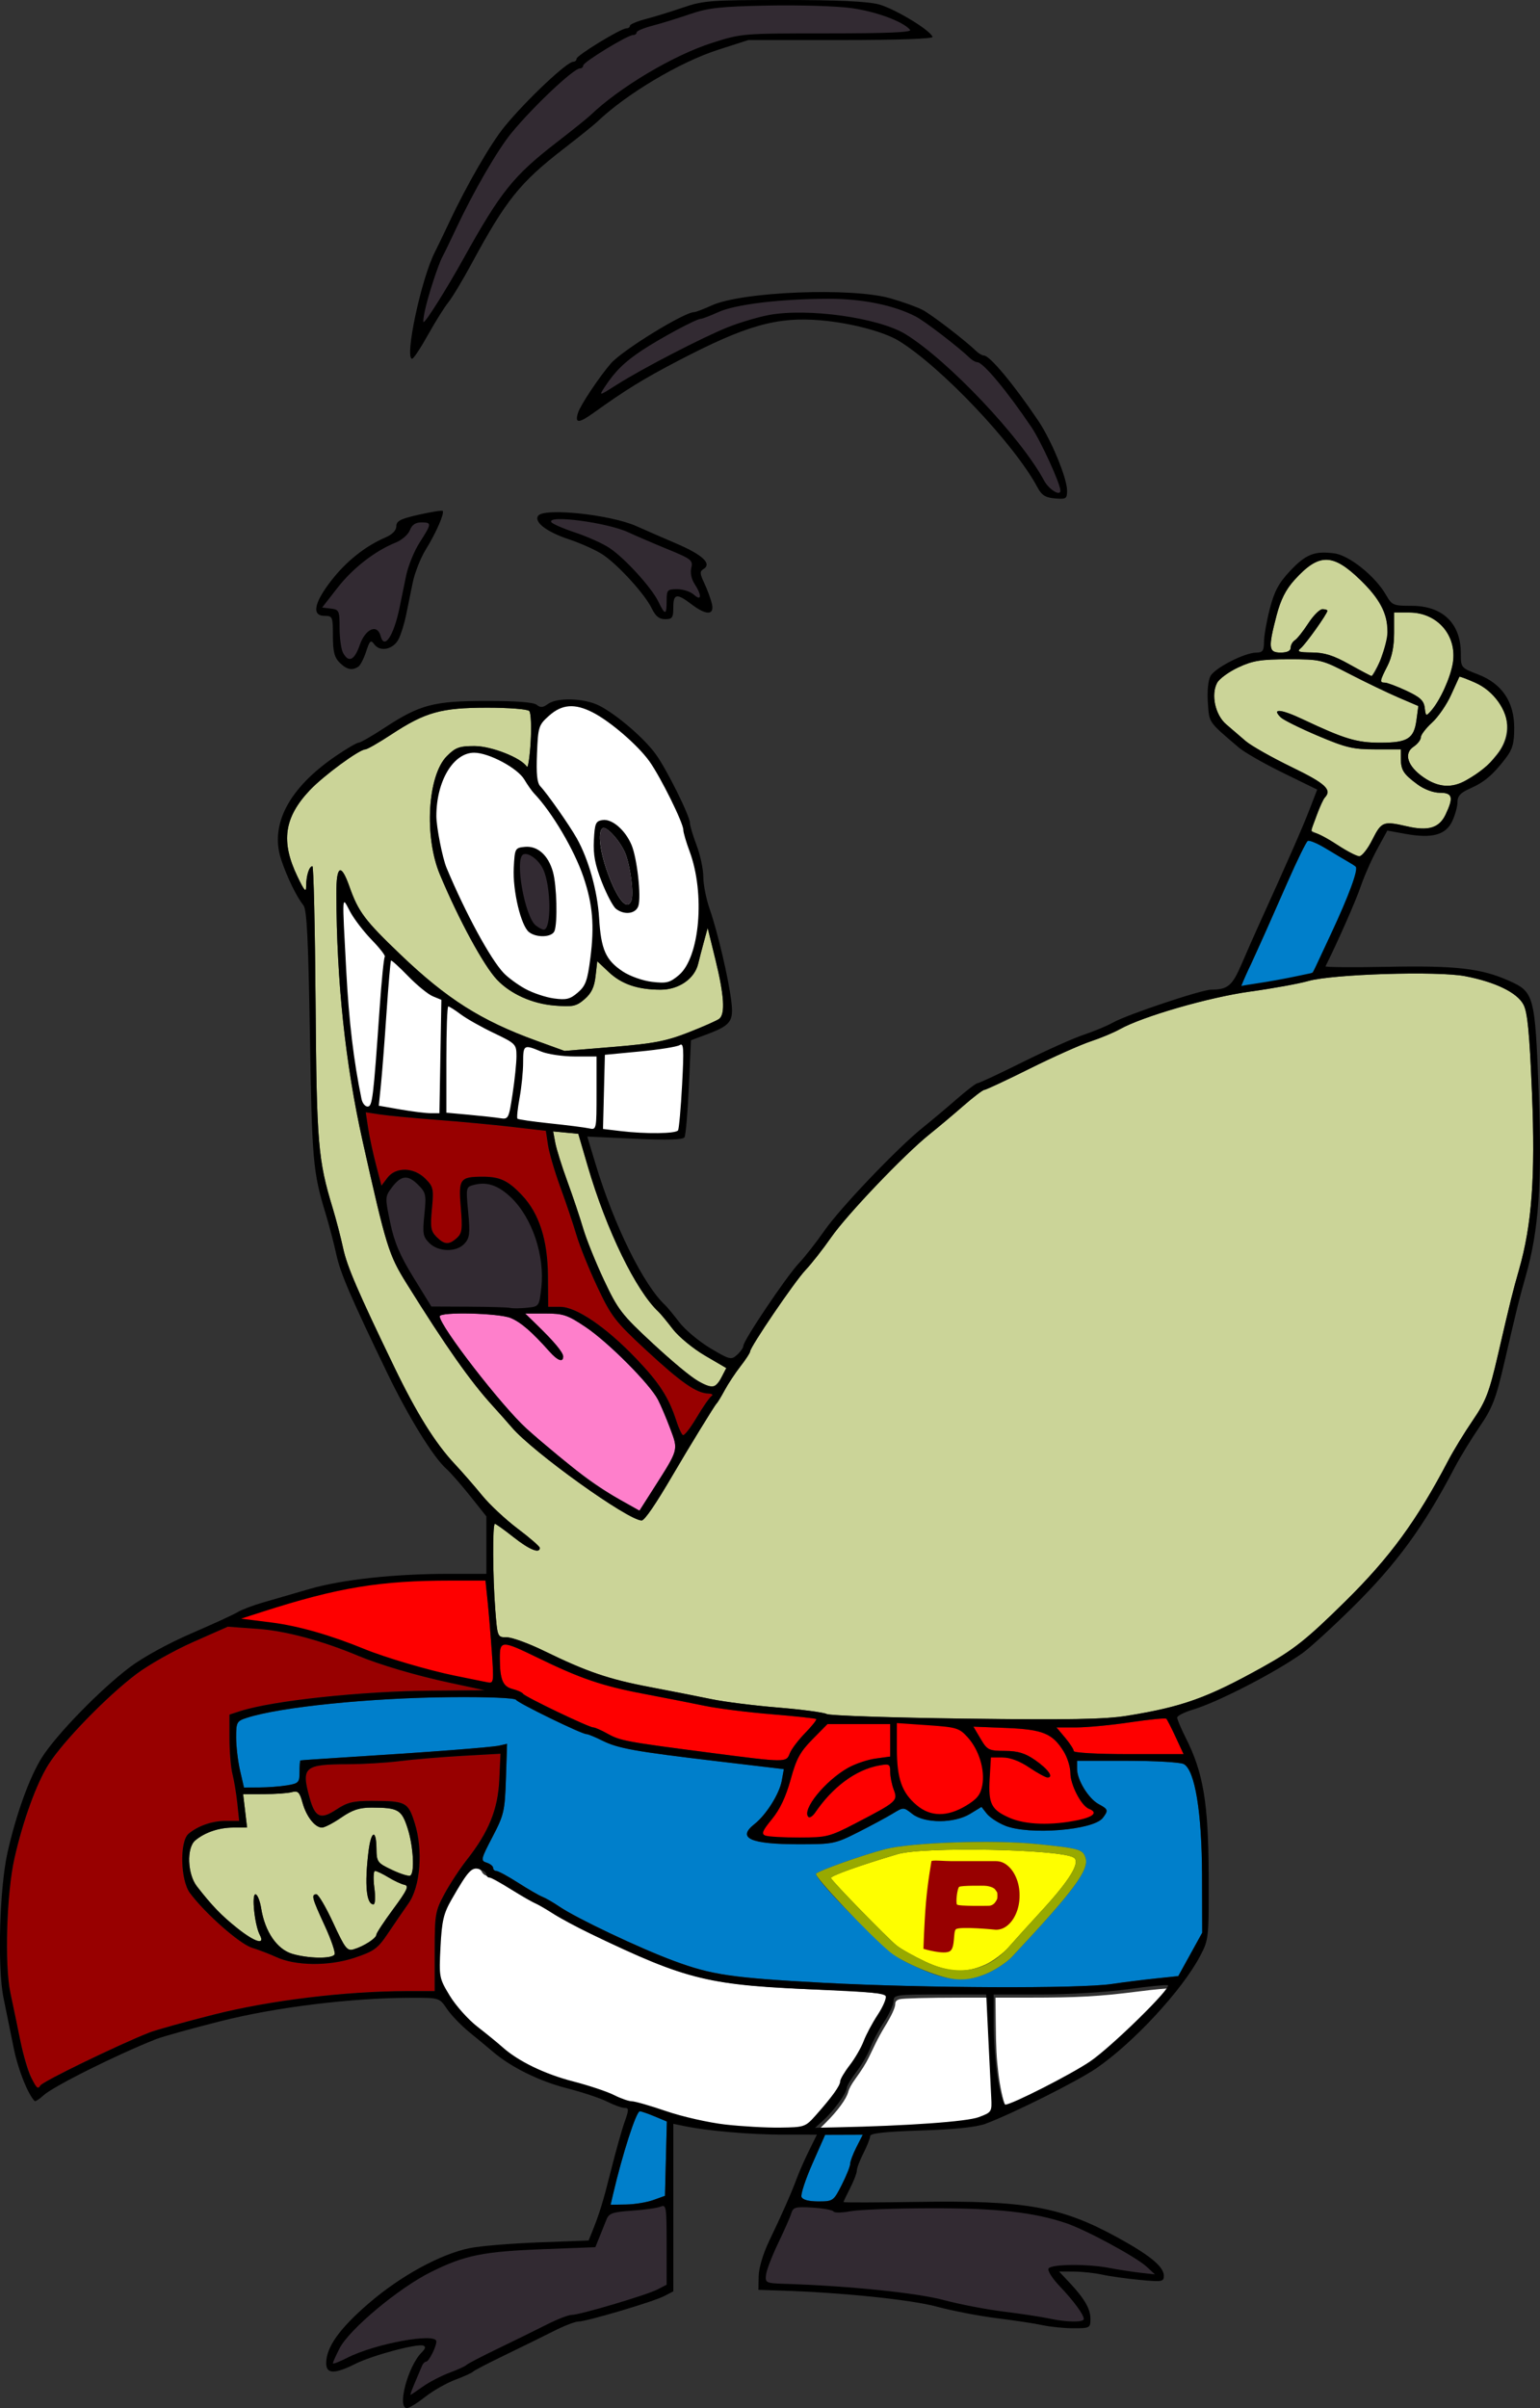
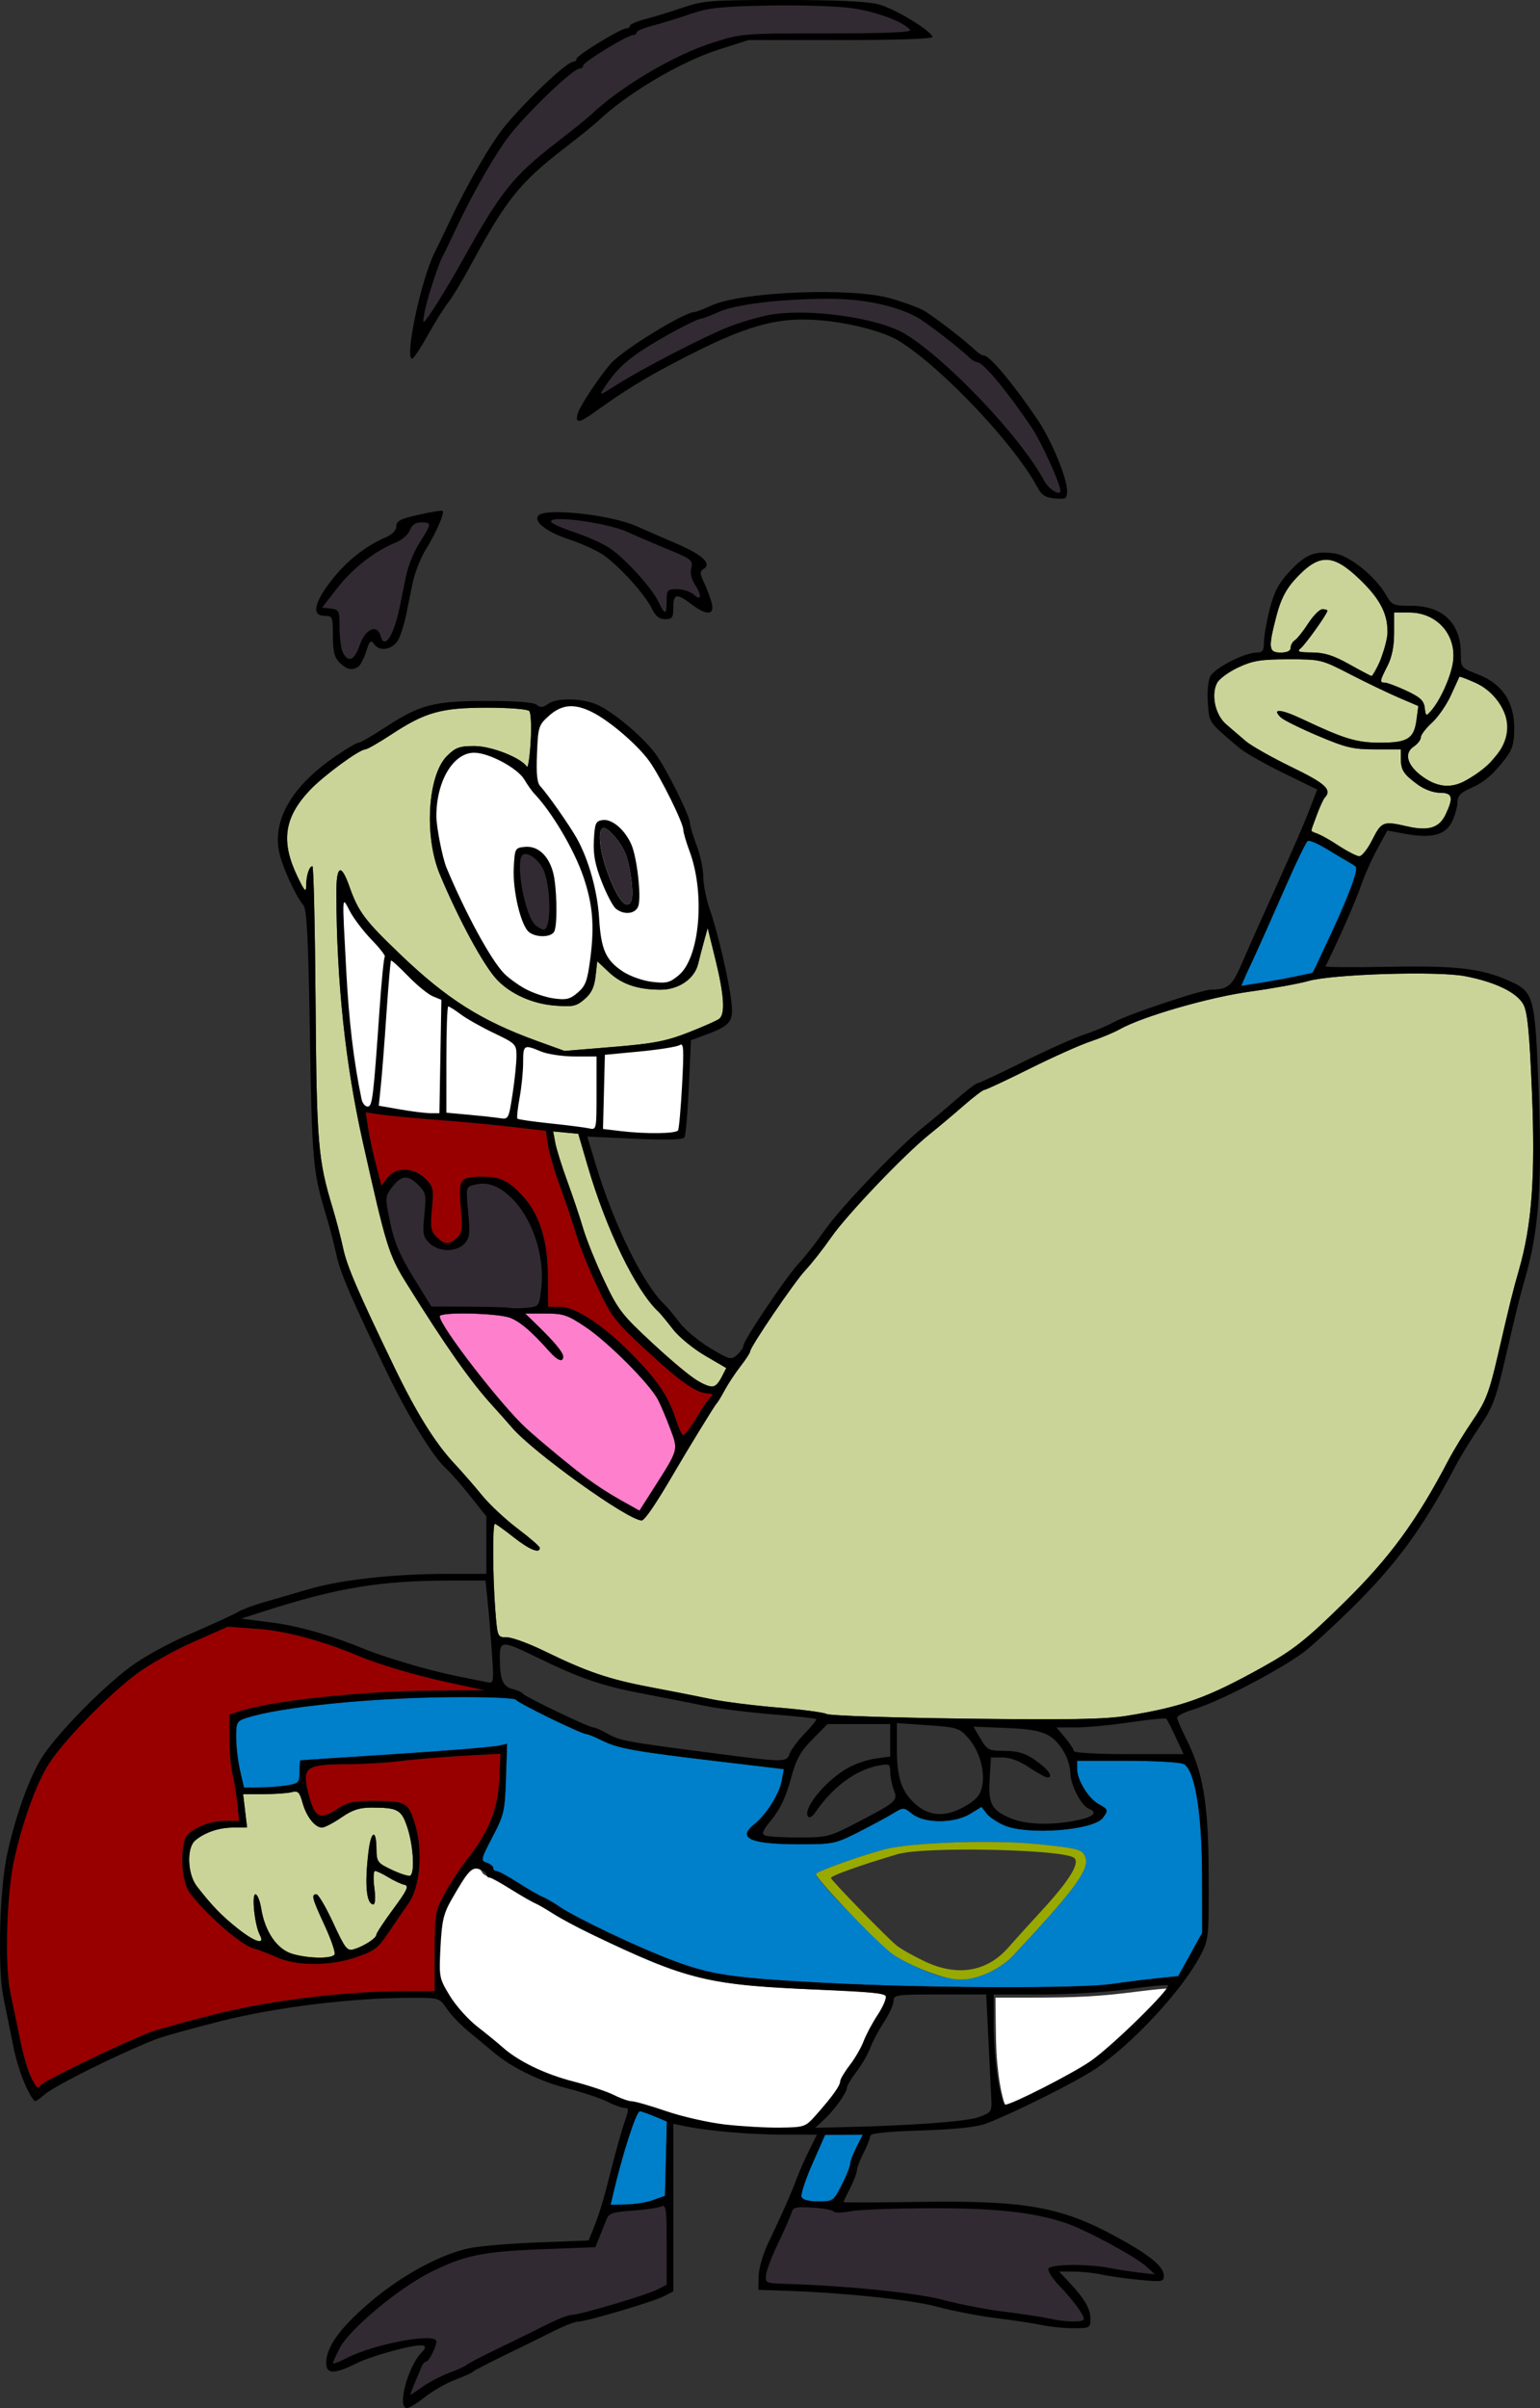
<svg xmlns="http://www.w3.org/2000/svg" xmlns:ns1="http://www.inkscape.org/namespaces/inkscape" xmlns:ns2="http://sodipodi.sourceforge.net/DTD/sodipodi-0.dtd" width="189.985mm" height="297mm" viewBox="0 0 189.985 297" version="1.1" id="svg5" xml:space="preserve" ns1:version="1.2.2 (732a01da63, 2022-12-09)" ns2:docname="IMAGE - PULGOMAN - FLEAMAN v0.1 reflect.svg">
  <rect x="0" y="0" width="189.985" height="297" fill="#333333" stroke="none" />
  <ns2:namedview id="namedview7" pagecolor="#ffffff" bordercolor="#666666" borderopacity="1.0" ns1:showpageshadow="2" ns1:pageopacity="0.0" ns1:pagecheckerboard="0" ns1:deskcolor="#d1d1d1" ns1:document-units="mm" showgrid="false" ns1:zoom="0.52724989" ns1:cx="454.24382" ns1:cy="686.58147" ns1:window-width="1920" ns1:window-height="1017" ns1:window-x="-8" ns1:window-y="-8" ns1:window-maximized="1" ns1:current-layer="g2036" />
  <defs id="defs2">
    <clipPath clipPathUnits="userSpaceOnUse" id="clipPath358">
      <path style="fill:none;stroke:#000000;stroke-width:0.265px;stroke-linecap:butt;stroke-linejoin:miter;stroke-opacity:1" d="m 166.065,20.226 -41.161,7.097 -5.323,17.387 -55.71,42.226 20.935,117.097 22.355,12.419 30.871,1.419 35.129,12.774 30.516,-30.161 -6.387,-128.806 z" id="path360" />
    </clipPath>
    <meshgradient ns1:collect="always" id="meshgradient6410" gradientUnits="userSpaceOnUse" x="-5.0468084e-06" y="-2.7444398e-06">
      <meshrow id="meshrow6412">
        <meshpatch id="meshpatch6414">
          <stop path="c 63.328,0  126.657,0  189.985,0" style="stop-color:#ffffff;stop-opacity:1" id="stop6416" />
          <stop path="c 0,99  0,198  0,297" style="stop-color:#000000;stop-opacity:1" id="stop6418" />
          <stop path="c -63.328,0  -126.657,0  -189.985,0" style="stop-color:#ffffff;stop-opacity:1" id="stop6420" />
          <stop path="c 0,-99  0,-198  0,-297" style="stop-color:#000000;stop-opacity:1" id="stop6422" />
        </meshpatch>
      </meshrow>
    </meshgradient>
  </defs>
  <g ns1:label="Layer 1" ns1:groupmode="layer" id="layer1">
    <g id="g2036">
      <g id="g13186">
        <g id="g13147">
          <path style="fill:#ffffff;fill-opacity:1;stroke-width:0;stroke-linejoin:round" d="m 94.381,262.69 c -6.071,-0.397 -8.216,-0.775 -12.907,-2.277 -1.201,-0.384 -2.501,-0.766 -2.89,-0.849 -0.938,-0.2 -2.259,-0.643 -3.596,-1.205 -0.6,-0.253 -1.901,-0.696 -2.89,-0.986 -5.96,-1.748 -8.123,-2.758 -10.852,-5.064 -0.6,-0.507 -1.673,-1.39 -2.383,-1.962 -2.149,-1.729 -3.84,-3.77 -4.773,-5.763 -0.35,-0.748 -0.356,-0.803 -0.345,-3.073 0.019,-3.889 0.295,-5.42 1.316,-7.31 1.429,-2.644 2.515,-4.056 3.12,-4.056 0.442,0 1.153,0.406 1.275,0.728 0.064,0.167 0.275,0.362 0.471,0.433 0.545,0.199 1.484,0.719 3.259,1.806 0.891,0.546 2.041,1.204 2.557,1.464 0.515,0.26 1.405,0.766 1.976,1.124 3.621,2.273 12.636,6.414 16.521,7.589 4.258,1.287 7.479,1.685 17.331,2.139 5.541,0.255 7.405,0.405 8.037,0.645 0.264,0.101 0.311,0.181 0.238,0.414 -0.14,0.451 -0.787,1.699 -1.285,2.477 -0.249,0.389 -0.877,1.587 -1.396,2.663 -0.519,1.075 -1.276,2.418 -1.681,2.983 -0.711,0.99 -0.921,1.359 -1.649,2.89 -0.644,1.355 -3.392,4.509 -4.267,4.898 -0.413,0.183 -0.953,0.245 -2.504,0.286 -1.088,0.029 -2.296,0.031 -2.684,0.006 z" id="path13141" />
          <path style="fill:#ffffff;fill-opacity:1;stroke-width:0;stroke-linejoin:round" d="m 353.959,991.426 c -18.718,-1.015 -29.444,-2.925 -45.045,-8.022 -6.417,-2.097 -10.543,-3.305 -12.589,-3.686 -3.273,-0.61 -5.301,-1.195 -7.802,-2.251 l -2.606,-1.1 v -34.828 c 0,-23.808 0.077,-34.828 0.245,-34.828 0.135,0 0.748,0.253 1.363,0.562 2.626,1.32 12.867,5.815 17.354,7.617 21.952,8.817 35.753,11.068 77.766,12.681 20.241,0.777 29.709,1.699 30.184,2.939 0.397,1.036 -1.177,4.572 -4.192,9.414 -2.529,4.061 -4.565,7.899 -5.964,11.237 -1.737,4.147 -3.858,7.739 -7.558,12.804 -1.705,2.335 -3.462,5.494 -3.462,6.228 0,1.53 -3.418,6.47 -8.93,12.907 -5.823,6.8 -7.145,7.756 -11.402,8.243 -1.838,0.211 -13.941,0.268 -17.363,0.083 z" id="path13020" transform="scale(0.265)" />
-           <path style="fill:#ffffff;fill-opacity:1;stroke-width:0;stroke-linejoin:round" d="m 384.343,987.982 c 5.508,-5.442 9.672,-11.112 10.503,-14.299 0.424,-1.627 1.528,-3.652 3.371,-6.182 2.832,-3.888 4.901,-7.183 6.238,-9.938 0.76,-1.565 2.174,-4.499 3.143,-6.52 0.969,-2.021 2.794,-5.362 4.057,-7.425 3.532,-5.769 5.13,-9.238 5.13,-11.137 0,-1.016 0.723,-1.714 2.134,-2.06 1.624,-0.398 13.12,-0.691 27.659,-0.704 l 13.078,-0.012 0.138,1.719 c 0.279,3.47 2.277,46.371 2.275,48.85 -0.003,2.823 -0.214,3.497 -1.412,4.505 -0.773,0.651 -3.689,1.852 -5.881,2.424 -7.098,1.851 -36.247,3.792 -63.952,4.259 -4.433,0.075 -8.586,0.192 -9.228,0.261 l -1.167,0.125 z" id="path13018" transform="scale(0.265)" />
          <path style="fill:#ffffff;fill-opacity:1;stroke-width:0;stroke-linejoin:round" d="m 468.002,979.811 c -1.086,-2.31 -2.467,-8.689 -3.2,-14.78 -0.892,-7.412 -1.128,-11.868 -1.245,-23.53 l -0.119,-11.795 15.614,-6.5e-4 c 22.864,-9.5e-4 32.721,-0.552 50.66,-2.832 8.035,-1.021 14.515,-1.621 14.769,-1.367 0.511,0.511 -4.035,5.727 -11.408,13.091 -10.219,10.207 -20.336,19.209 -25.367,22.571 -8.401,5.615 -36.236,19.748 -38.892,19.748 -0.161,0 -0.526,-0.497 -0.812,-1.105 z" id="path13016" transform="scale(0.265)" />
        </g>
        <g id="g13151">
          <path style="fill:#ffffff;fill-opacity:1;stroke-width:0;stroke-linejoin:round" d="m 68.46,123.894 c -2.191,-0.37 -4.793,-1.709 -6.306,-3.247 -1.12,-1.138 -2.981,-4.226 -4.944,-8.204 -2.121,-4.298 -2.76,-5.887 -3.215,-7.994 -0.565,-2.617 -0.702,-3.907 -0.568,-5.36 0.372,-4.047 2.364,-6.985 4.741,-6.992 1.126,-0.004 2.711,0.547 4.254,1.479 1.236,0.746 1.877,1.337 2.543,2.345 0.33,0.5 0.962,1.33 1.403,1.844 1.714,1.996 3.252,4.385 4.634,7.199 0.902,1.836 1.335,2.936 1.816,4.612 0.586,2.041 0.661,2.674 0.655,5.532 -0.005,2.29 -0.032,2.745 -0.25,4.16 -0.39,2.529 -0.662,3.173 -1.682,3.983 -0.748,0.594 -1.127,0.736 -1.942,0.725 -0.386,-0.005 -0.898,-0.042 -1.138,-0.083 z" id="path13024" ns2:nodetypes="ssssscssssscsscss" />
          <path style="fill:#ffffff;fill-opacity:1;stroke-width:0;stroke-linejoin:round" d="m 80.525,121.853 c -0.707,-0.107 -1.965,-0.495 -2.728,-0.841 -0.777,-0.352 -1.611,-0.957 -2.258,-1.636 -1.08,-1.135 -1.401,-2.222 -1.707,-5.784 -0.376,-4.372 -1.519,-8.097 -3.418,-11.145 -0.884,-1.418 -2.527,-3.769 -3.483,-4.983 -0.397,-0.505 -0.776,-1.014 -0.841,-1.132 -0.263,-0.478 -0.324,-1.289 -0.265,-3.528 0.093,-3.573 0.222,-4.049 1.389,-5.116 2.38,-2.179 4.727,-1.748 8.949,1.642 1.344,1.079 2.952,2.645 3.742,3.643 0.943,1.191 2.474,3.914 3.686,6.555 0.617,1.344 0.971,2.332 1.174,3.27 0.061,0.281 0.354,1.244 0.651,2.138 0.942,2.835 1.268,5.065 1.173,8.035 -0.085,2.664 -0.464,4.514 -1.284,6.265 -0.359,0.765 -0.567,1.076 -1.033,1.541 -0.321,0.32 -0.791,0.703 -1.044,0.851 -0.404,0.236 -0.563,0.271 -1.302,0.289 -0.463,0.011 -1.092,-0.018 -1.399,-0.064 z" id="path13022" ns2:nodetypes="csssssssssssssssssccc" />
        </g>
        <g id="g13158">
          <path style="fill:#ffffff;fill-opacity:1;stroke-width:0;stroke-linejoin:round" d="m 77.589,140.134 c -0.485,-0.043 -1.517,-0.154 -2.292,-0.248 l -1.41,-0.171 0.06,-1.429 c 0.033,-0.786 0.084,-2.73 0.114,-4.32 0.029,-1.59 0.077,-3.204 0.107,-3.587 l 0.053,-0.695 1.831,-0.168 c 4.553,-0.418 7.449,-0.809 8.146,-1.1 0.403,-0.168 0.455,-0.113 0.55,0.58 0.154,1.122 -0.477,10.725 -0.721,10.97 -0.182,0.182 -1.356,0.271 -3.4,0.259 -1.186,-0.007 -2.553,-0.048 -3.039,-0.09 z" id="path13026" />
          <path style="fill:#ffffff;fill-opacity:1;stroke-width:0;stroke-linejoin:round" d="m 72.541,139.643 c -0.247,-0.049 -1.793,-0.245 -3.437,-0.436 -3.271,-0.38 -4.263,-0.507 -5.206,-0.665 l -0.623,-0.105 v -0.516 c 0,-0.284 0.108,-1.187 0.241,-2.007 0.373,-2.307 0.468,-3.196 0.546,-5.105 0.044,-1.068 0.12,-1.855 0.194,-1.991 0.177,-0.325 0.543,-0.288 1.768,0.178 1.579,0.6 2.907,0.8 5.75,0.866 l 2.372,0.055 -0.03,4.694 c -0.023,3.595 -0.06,4.746 -0.158,4.918 -0.142,0.248 -0.563,0.282 -1.416,0.114 z" id="path13028" />
          <path style="fill:#ffffff;fill-opacity:1;stroke-width:0;stroke-linejoin:round" d="m 61.804,138.446 c -0.053,-0.021 -1.443,-0.169 -3.088,-0.33 -1.645,-0.161 -3.219,-0.317 -3.498,-0.348 l -0.507,-0.056 0.003,-4.601 c 0.003,-4.453 0.123,-9.343 0.232,-9.452 0.09,-0.09 0.535,0.157 1.375,0.763 1.079,0.779 2.572,1.631 4.933,2.814 1.078,0.54 2.106,1.115 2.283,1.278 0.509,0.466 0.581,0.89 0.449,2.65 -0.177,2.355 -0.626,5.545 -0.935,6.631 -0.082,0.29 -0.221,0.546 -0.328,0.603 -0.179,0.096 -0.724,0.123 -0.921,0.046 z" id="path13030" />
          <path style="fill:#ffffff;fill-opacity:1;stroke-width:0;stroke-linejoin:round" d="m 52.175,137.829 c -1.049,-0.107 -5.537,-0.846 -5.613,-0.924 -0.032,-0.033 -0.001,-0.573 0.068,-1.2 0.181,-1.627 0.463,-5.075 0.796,-9.733 0.492,-6.872 0.603,-8.071 0.748,-8.071 0.041,0 0.889,0.785 1.886,1.745 2.158,2.078 2.709,2.516 3.793,3.016 l 0.82,0.379 -0.062,3.626 c -0.034,1.994 -0.091,5.346 -0.125,7.448 l -0.063,3.822 -0.721,-0.013 c -0.396,-0.007 -1.084,-0.05 -1.528,-0.095 z" id="path13032" />
          <path style="fill:#ffffff;fill-opacity:1;stroke-width:0;stroke-linejoin:round" d="m 169.38,516.894 c -0.938,-0.938 -1.975,-4.098 -2.895,-8.934 -3.596,-18.911 -5.163,-32.919 -6.855,-65.936 -0.743,-14.505 -0.108,-24.168 0.351,-24.452 0.17,-0.105 3.559,4.062 4.342,5.493 2.858,5.222 4.404,7.643 10.409,14.256 3.845,4.234 6.005,7.675 5.726,8.127 -0.475,0.769 -1.888,13.074 -3.207,31.657 -1.863,26.249 -2.999,36.81 -3.974,38.85 -0.55,1.151 -3.071,1.766 -3.897,0.94 z" id="path13034" transform="scale(0.265)" ns2:nodetypes="ssssssssss" />
        </g>
        <g id="g2077" style="fill-opacity:1;fill:url(#meshgradient6410)">
          <g id="g2064" transform="matrix(-1,0,0,1,189.985,0)" style="fill-opacity:1.0">
            <path style="fill:#fe7fcb;stroke-width:0.412;fill-opacity:1.0" d="m 109.315,183.523 c -3.064,-4.805 -3.019,-4.645 -2.022,-7.311 0.482,-1.288 1.166,-2.903 1.521,-3.588 0.997,-1.929 6.119,-7.073 8.904,-8.943 2.244,-1.507 2.766,-1.683 4.992,-1.683 h 2.486 l -1.418,1.376 c -2.171,2.106 -3.271,3.428 -3.271,3.931 0,0.768 0.688,0.512 1.706,-0.634 2.142,-2.411 3.503,-3.586 4.764,-4.116 1.455,-0.611 8.762,-0.786 8.762,-0.209 0,1.186 -7.619,11.038 -10.704,13.842 -4.249,3.86 -8.433,7.041 -11.601,8.816 l -2.338,1.311 z" id="path420" />
            <path style="fill:#cbd498;fill-opacity:1;stroke-width:0.412" d="m 148.714,241.053 c -0.136,-0.22 0.409,-1.821 1.211,-3.557 1.572,-3.402 1.694,-3.864 1.02,-3.864 -0.241,0 -1.171,1.586 -2.067,3.525 -1.467,3.176 -1.719,3.497 -2.546,3.251 -1.232,-0.368 -2.771,-1.36 -2.771,-1.788 0,-0.19 -0.943,-1.622 -2.095,-3.181 -1.713,-2.318 -1.965,-2.861 -1.383,-2.979 0.392,-0.079 1.288,-0.495 1.992,-0.925 0.704,-0.429 1.443,-0.781 1.642,-0.782 0.199,-8.2e-4 0.239,0.925 0.089,2.057 -0.157,1.187 -0.111,2.058 0.109,2.058 0.876,0 1.104,-2.408 0.615,-6.484 -0.312,-2.595 -0.961,-2.865 -0.987,-0.412 -0.018,1.671 -0.105,1.79 -1.929,2.653 -1.051,0.497 -2.061,0.81 -2.245,0.696 -0.563,-0.348 -0.374,-3.649 0.333,-5.84 0.74,-2.293 1.163,-2.537 4.403,-2.546 1.537,-0.005 2.389,0.273 3.779,1.229 0.987,0.679 2.057,1.235 2.378,1.235 0.871,0 1.931,-1.356 2.407,-3.079 0.358,-1.296 0.559,-1.493 1.318,-1.289 0.493,0.132 2.045,0.243 3.45,0.246 l 2.554,0.006 -0.244,2.058 -0.244,2.058 h 1.685 c 1.777,0 3.509,0.583 4.708,1.584 1.09,0.91 0.974,4.154 -0.203,5.668 -1.856,2.387 -3.029,3.601 -4.98,5.157 -2.174,1.733 -3.468,2.123 -2.78,0.836 0.628,-1.174 1.041,-5.011 0.539,-5.011 -0.236,0 -0.555,0.787 -0.71,1.75 -0.459,2.852 -1.947,5.025 -3.827,5.588 -1.96,0.587 -4.88,0.634 -5.22,0.084 z m -97.782,-29.446 c -6.822,-1.106 -9.872,-2.2 -16.673,-5.982 -3.866,-2.15 -5.441,-3.401 -10.24,-8.132 C 18.515,192.068 15.194,187.526 11.325,180.135 10.679,178.901 9.314,176.667 8.291,175.169 6.679,172.81 6.266,171.735 5.197,167.12 3.633,160.37 3.4,159.427 2.585,156.575 1.004,151.034 0.57,145.132 0.989,134.85 1.294,127.378 1.535,124.866 2.039,123.904 c 0.779,-1.486 3.466,-2.794 7.218,-3.513 3.405,-0.653 16.333,-0.252 19.328,0.599 1.182,0.336 4.424,0.924 7.205,1.308 5.048,0.696 13.243,3.064 16.048,4.637 0.747,0.419 2.377,1.099 3.623,1.511 1.245,0.412 4.624,1.924 7.507,3.36 2.884,1.436 5.394,2.61 5.579,2.61 0.185,0 1.345,0.882 2.579,1.961 1.234,1.078 3.117,2.66 4.185,3.516 3.105,2.487 10.182,9.9 12.144,12.722 0.991,1.425 2.415,3.24 3.164,4.032 1.356,1.434 6.833,9.487 6.833,10.047 0,0.162 0.532,0.978 1.183,1.813 0.65,0.836 1.53,2.168 1.956,2.961 0.425,0.792 0.878,1.534 1.006,1.647 0.202,0.178 3.472,5.514 5.321,8.682 2.154,3.691 3.545,5.727 3.909,5.725 1.685,-0.008 13.428,-8.428 16.035,-11.497 0.468,-0.551 1.537,-1.755 2.376,-2.676 2.732,-3 5.74,-7.274 10.564,-15.013 2.236,-3.587 2.53,-4.535 5.436,-17.538 2.147,-9.605 3.219,-19.688 3.255,-30.602 0.011,-3.478 -0.577,-3.795 -1.61,-0.867 -1.107,3.137 -1.889,4.177 -6.319,8.414 -5.711,5.462 -9.939,8.141 -16.741,10.608 l -3.479,1.262 -5.99,-0.493 c -5,-0.412 -6.534,-0.706 -9.284,-1.782 -1.811,-0.709 -3.525,-1.466 -3.808,-1.684 -0.762,-0.586 -0.616,-2.906 0.461,-7.294 l 0.96,-3.911 0.451,1.647 c 0.248,0.906 0.574,2.157 0.724,2.78 0.447,1.85 2.398,3.19 4.641,3.187 2.819,-0.003 4.804,-0.681 6.397,-2.183 l 1.41,-1.33 0.208,1.847 c 0.153,1.355 0.515,2.111 1.359,2.837 1.021,0.878 1.438,0.967 3.702,0.785 2.743,-0.22 5.425,-1.425 7.097,-3.188 1.639,-1.729 4.702,-7.367 7.045,-12.968 1.965,-4.697 1.519,-12.233 -0.866,-14.618 -1.057,-1.057 -1.541,-1.232 -3.403,-1.232 -2.09,0 -5.778,1.456 -6.459,2.55 -0.14,0.224 -0.349,-1.138 -0.466,-3.027 -0.117,-1.889 -0.04,-3.62 0.171,-3.846 0.214,-0.229 2.516,-0.41 5.201,-0.409 5.669,0.003 7.617,0.548 11.809,3.301 1.542,1.013 2.986,1.842 3.208,1.842 0.745,0 5.156,3.238 6.844,5.024 3.186,3.372 3.613,6.337 1.535,10.656 -0.884,1.836 -1.073,2.035 -1.077,1.13 -0.006,-1.246 -0.376,-2.401 -0.769,-2.401 -0.146,1e-5 -0.321,7.549 -0.39,16.776 -0.13,17.419 -0.297,19.42 -2.114,25.396 -0.417,1.373 -0.999,3.607 -1.292,4.966 -0.482,2.234 -1.826,5.352 -6.296,14.615 -2.747,5.691 -5.046,9.383 -7.437,11.939 -0.953,1.019 -2.487,2.779 -3.41,3.911 -0.922,1.132 -2.901,2.98 -4.396,4.106 -1.495,1.126 -2.719,2.192 -2.719,2.367 0,0.742 1.298,0.212 3.244,-1.327 1.146,-0.906 2.181,-1.647 2.301,-1.647 0.301,0 0.269,6.482 -0.051,10.601 -0.264,3.385 -0.268,3.396 -1.421,3.396 -0.636,0 -2.693,0.749 -4.57,1.665 -5.313,2.591 -7.981,3.502 -13.091,4.473 -2.603,0.495 -6.029,1.168 -7.614,1.496 -1.585,0.328 -5.274,0.793 -8.198,1.031 -2.924,0.239 -5.62,0.597 -5.992,0.796 -0.372,0.199 -8.076,0.456 -17.121,0.571 -12.817,0.163 -17.217,0.085 -19.944,-0.358 z m 50.056,-41.717 -0.602,-1.165 2.643,-1.546 c 1.454,-0.85 3.234,-2.318 3.957,-3.261 0.722,-0.943 1.513,-1.9 1.757,-2.127 2.785,-2.586 6.444,-10.114 8.739,-17.977 l 1.162,-3.98 1.551,-0.148 1.551,-0.148 -0.265,1.413 c -0.146,0.777 -0.814,2.913 -1.486,4.745 -0.671,1.833 -1.549,4.444 -1.949,5.803 -0.401,1.359 -1.565,4.243 -2.586,6.41 -1.717,3.642 -2.174,4.234 -6.05,7.822 -3.96,3.666 -6.166,5.267 -7.314,5.306 -0.277,0.009 -0.775,-0.507 -1.106,-1.147 z M 20.673,103.539 c -1.124,-2.218 -1.338,-2.299 -4.289,-1.619 -2.612,0.602 -3.954,0.19 -4.733,-1.453 -1.011,-2.131 -0.864,-2.692 0.708,-2.692 0.805,0 1.93,-0.42 2.753,-1.027 1.732,-1.278 2.047,-1.766 2.055,-3.192 l 0.006,-1.132 h 3.141 c 2.753,0 3.629,-0.207 7.102,-1.681 2.179,-0.924 4.228,-1.939 4.554,-2.254 1.195,-1.156 0.007,-1.056 -2.708,0.227 -5.146,2.432 -6.649,2.885 -9.554,2.885 -3.37,0 -4.159,-0.493 -4.467,-2.791 l -0.232,-1.733 2.421,-1.037 c 1.332,-0.571 4.032,-1.868 6.001,-2.884 3.529,-1.82 3.638,-1.846 7.616,-1.842 3.394,0.003 4.374,0.162 6.165,0.995 1.171,0.545 2.349,1.404 2.619,1.908 0.779,1.456 0.239,3.947 -1.107,5.108 -0.644,0.555 -1.727,1.486 -2.406,2.068 -0.679,0.582 -3.227,2.024 -5.661,3.205 -4.169,2.022 -5.055,2.825 -4.132,3.748 0.303,0.303 1.817,4.099 1.652,4.142 -0.051,0.013 -0.71,0.349 -1.464,0.745 -0.754,0.396 -1.276,1.724 -1.543,1.724 -0.267,0 -1.469,0.182 -1.752,0.635 -0.908,1.454 -1.605,0.197 -2.744,-2.051 z M 9.107,96.232 C 7.071,95.069 6.719,94.773 5.325,93.05 2.869,90.016 4.123,85.907 8.033,84.178 9.055,83.726 9.915,83.405 9.946,83.464 c 0.031,0.059 0.496,1.079 1.034,2.266 0.538,1.187 1.596,2.72 2.351,3.406 0.755,0.687 1.372,1.5 1.372,1.806 0,0.307 0.399,0.823 0.888,1.147 1.261,0.837 0.756,2.409 -1.211,3.773 -1.828,1.267 -3.498,1.384 -5.273,0.37 z m 4.307,-8.597 c -1.097,-1.254 -2.374,-4.073 -2.662,-5.873 -0.541,-3.382 1.906,-6.218 5.365,-6.218 h 1.88 v 2.487 c 0,1.674 0.269,3.014 0.823,4.1 0.966,1.894 0.991,2.057 0.309,2.062 -0.283,0.002 -1.473,0.45 -2.645,0.996 -1.698,0.791 -2.158,1.218 -2.264,2.103 -0.128,1.07 -0.159,1.082 -0.806,0.342 z m 6.312,-6.132 c -1.775,-3.654 -1.06,-6.591 2.428,-9.97 3.429,-3.321 5.122,-3.326 8.118,-0.023 1.085,1.196 1.719,2.446 2.227,4.396 1.048,4.017 0.986,4.578 -0.505,4.578 -0.805,0 -1.235,-0.208 -1.235,-0.597 0,-0.328 -0.233,-0.745 -0.519,-0.926 -0.285,-0.181 -1.029,-1.117 -1.653,-2.079 -0.624,-0.962 -1.409,-1.75 -1.746,-1.75 -0.336,0 -0.612,0.087 -0.612,0.194 0,0.364 2.674,4.12 3.293,4.627 0.507,0.415 0.256,0.507 -1.401,0.518 -1.526,0.01 -2.648,0.365 -4.595,1.454 -1.417,0.792 -2.649,1.441 -2.736,1.441 -0.088,0 -0.567,-0.839 -1.065,-1.864 z" id="path418" ns2:nodetypes="csssssssssssscssscssscccccssssssssccssssssssssscssssssssssssscscsscssscsssscsccsccsssssscsccsssccssssssssssscsssssssssccsssscccsssssccccssssccsssssscsscssssssssssccssssssssssssscsscsssssssssssssscssss" />
-             <path style="fill:#fefe00;stroke-width:0.412;fill-opacity:1.0" d="m 68.428,242.302 c -0.906,-0.408 -2.191,-1.367 -2.857,-2.132 -0.665,-0.765 -2.518,-2.812 -4.117,-4.548 -3.475,-3.773 -4.804,-5.982 -3.927,-6.524 1.68,-1.038 18.528,-1.366 21.712,-0.422 4.645,1.376 8.329,2.695 8.234,2.949 -0.157,0.417 -6.985,7.425 -8.116,8.33 -0.526,0.42 -2.088,1.3 -3.473,1.955 -2.902,1.373 -5.029,1.485 -7.457,0.392 z" id="path416" ns2:nodetypes="sssssssss" />
            <path style="fill:#007fcb;fill-opacity:1;stroke-width:0.412" d="m 109.391,271.337 -1.441,-0.519 -0.116,-4.584 -0.116,-4.584 1.505,-0.629 c 0.828,-0.346 1.652,-0.629 1.832,-0.629 0.441,0 2.124,5.213 3.289,10.189 l 0.313,1.338 -1.912,-0.031 c -1.052,-0.017 -2.561,-0.265 -3.353,-0.551 z m -23.253,-1.875 c -0.57,-1.125 -1.036,-2.29 -1.036,-2.589 0,-0.299 -0.351,-1.232 -0.779,-2.072 l -0.779,-1.528 2.323,0.008 2.323,0.008 1.566,3.549 c 0.861,1.952 1.469,3.801 1.351,4.109 -0.137,0.358 -0.886,0.56 -2.073,0.56 -1.815,0 -1.883,-0.048 -2.895,-2.045 z M 52.784,244.688 c -1.359,-0.204 -3.751,-0.506 -5.316,-0.67 l -2.846,-0.299 -1.477,-2.676 -1.477,-2.676 0.019,-6.999 c 0.022,-7.855 0.874,-13.058 2.261,-13.8 0.414,-0.222 3.544,-0.403 6.955,-0.403 h 6.202 v 1.006 c 0,1.368 -1.42,3.674 -2.675,4.346 -1.164,0.623 -1.206,0.764 -0.497,1.695 1.158,1.52 9.144,2.146 12.076,0.947 0.877,-0.359 1.886,-1.024 2.242,-1.479 l 0.648,-0.827 1.41,0.86 c 1.952,1.19 5.613,1.194 7.121,0.008 1.087,-0.855 1.088,-0.855 2.423,-0.042 0.734,0.448 2.654,1.481 4.265,2.296 2.814,1.424 3.102,1.483 7.281,1.483 6.032,0 7.708,-0.755 5.511,-2.483 -1.442,-1.134 -3.076,-3.725 -3.369,-5.34 l -0.261,-1.441 8.157,-0.968 c 10.279,-1.22 12.304,-1.584 14.269,-2.564 0.871,-0.435 1.741,-0.79 1.935,-0.79 0.592,0 8.403,-3.804 8.68,-4.227 0.153,-0.234 3.432,-0.369 8.028,-0.329 9.938,0.085 21.012,1.204 25.162,2.542 1.266,0.408 1.338,0.538 1.338,2.426 0,1.097 -0.217,2.936 -0.482,4.085 l -0.482,2.09 -1.885,-0.005 c -1.037,-0.003 -2.58,-0.119 -3.429,-0.26 -1.428,-0.236 -1.544,-0.359 -1.544,-1.642 0,-0.763 -0.046,-1.407 -0.103,-1.432 -0.057,-0.025 -2.511,-0.194 -5.455,-0.376 -10.168,-0.629 -18.118,-1.234 -19.078,-1.453 l -0.964,-0.219 0.141,4.289 c 0.132,4.013 0.239,4.476 1.663,7.201 1.433,2.742 1.475,2.927 0.72,3.167 -0.441,0.14 -0.802,0.427 -0.802,0.638 0,0.211 -0.182,0.384 -0.404,0.384 -0.222,0 -1.427,0.654 -2.677,1.454 -1.25,0.8 -2.597,1.578 -2.993,1.73 -0.396,0.152 -1.349,0.702 -2.118,1.224 -2.132,1.446 -9.854,5.106 -14.088,6.678 -4.682,1.738 -7.179,2.104 -18.478,2.709 -12.311,0.659 -31.664,0.737 -35.611,0.144 z m 23.915,-1.984 c 3.041,-1.388 3.291,-1.59 8.667,-6.985 2.354,-2.362 4.13,-4.444 3.948,-4.626 -0.406,-0.406 -5.73,-2.294 -8.535,-3.027 -3.176,-0.829 -13.319,-1.18 -18.624,-0.643 -5.327,0.539 -5.753,0.658 -6.086,1.707 -0.47,1.482 1.45,4.067 9.066,12.2 0.679,0.725 2.161,1.691 3.293,2.145 2.558,1.026 4.788,0.818 8.271,-0.771 z M 30.603,120.957 c -1.454,-0.318 -2.496,-1 -2.546,-1.055 -0.413,-0.459 -5.193,-9.809 -5.631,-11.242 -0.602,-1.967 -0.35,-1.908 0.861,-2.591 0.442,-0.249 2.091,-0.784 3.128,-1.418 1.037,-0.634 2.044,-1.055 2.238,-0.935 0.194,0.12 1.311,2.399 2.482,5.064 2.097,4.772 2.739,6.214 4.499,10.106 0.489,1.082 2.144,3.058 2.144,3.165 0,0.364 -4.522,-0.513 -7.174,-1.093 z" id="path414" ns2:nodetypes="ccccsssccsccsscccssscccsccccsscssssscscssssscsssccsssccsssssccscsssscssccsscssssssscssssssss" />
            <path style="fill:#98a900;stroke-width:0.412;fill-opacity:1.0" d="m 68.428,243.475 c -1.132,-0.454 -2.614,-1.419 -3.293,-2.145 -7.615,-8.133 -9.536,-10.718 -9.066,-12.2 0.333,-1.049 0.759,-1.169 6.086,-1.707 5.304,-0.536 15.448,-0.186 18.624,0.643 2.805,0.732 8.129,2.62 8.535,3.027 0.29,0.29 -6.628,7.606 -9.168,9.693 -1.503,1.235 -5.792,3.042 -7.807,3.288 -1.321,0.161 -2.443,-0.011 -3.911,-0.6 z m 7.457,-1.565 c 1.384,-0.655 2.947,-1.535 3.473,-1.955 1.131,-0.905 7.96,-7.913 8.116,-8.33 0.095,-0.253 -3.589,-1.572 -8.234,-2.949 -3.184,-0.943 -20.032,-0.616 -21.712,0.422 -0.878,0.542 0.452,2.751 3.927,6.524 1.599,1.736 3.451,3.782 4.117,4.548 2.629,3.023 6.294,3.642 10.314,1.74 z" id="path412" />
-             <path style="fill:#fe0000;fill-opacity:1;stroke-width:0.412" d="m 84.434,224.875 c -5.114,-2.662 -5.233,-2.767 -4.712,-4.136 0.242,-0.637 0.44,-1.63 0.44,-2.206 0,-0.971 0.104,-1.029 1.413,-0.783 2.847,0.534 5.676,2.625 7.839,5.795 0.309,0.452 0.686,0.698 0.838,0.546 0.858,-0.858 -2.044,-4.453 -4.889,-6.057 -0.876,-0.494 -2.404,-1.009 -3.396,-1.145 l -1.805,-0.247 v -2.002 -2.002 h 3.87 3.87 l 1.854,1.88 c 1.532,1.554 1.999,2.417 2.694,4.974 0.572,2.104 1.809,3.662 2.799,4.871 1.773,2.164 1.637,2.433 -3.37,2.42 -3.386,-0.008 -4.273,-0.255 -7.446,-1.906 z m -27.74,-0.216 c -1.951,-0.407 -2.18,-1.14 -1.046,-1.575 0.938,-0.36 2.283,-2.95 2.285,-4.399 8.25e-4,-0.723 0.363,-1.906 0.804,-2.63 1.377,-2.259 2.585,-2.76 7.098,-2.941 l 4.065,-0.163 -0.879,1.489 c -0.827,1.401 -1.005,1.49 -2.999,1.503 -1.622,0.011 -2.5,0.277 -3.734,1.132 -1.604,1.112 -2.342,2.148 -1.529,2.148 0.234,0 1.249,-0.556 2.255,-1.235 1.172,-0.791 2.35,-1.235 3.278,-1.235 l 1.669,-0.333 0.196,2.861 c 0.083,1.415 0.072,3.228 -0.161,3.65 -1.093,1.977 -5.987,2.977 -10.702,1.994 z m 13.608,-2.043 c -1.401,-0.742 -1.505,-1.222 -1.72,-2.373 -0.356,-1.896 0.427,-4.549 1.831,-6.095 1.033,-1.138 1.501,-1.354 5.051,-1.507 l 4.008,-0.173 0.133,3.096 c 0.158,3.679 -0.699,5.796 -2.534,7.34 -3.062,1.831 -4.253,1.043 -6.768,-0.289 z m 22.246,-6.378 c -0.196,-0.509 -1.045,-1.632 -1.886,-2.495 -0.842,-0.863 -1.459,-1.639 -1.373,-1.726 0.087,-0.086 2.561,-0.354 5.499,-0.594 2.938,-0.24 6.638,-0.705 8.223,-1.034 1.585,-0.328 5.011,-1.002 7.614,-1.496 5.11,-0.971 7.778,-1.883 13.091,-4.473 4.364,-2.128 4.615,-2.123 4.608,0.085 -0.008,2.646 -0.362,3.502 -1.573,3.806 -0.599,0.15 -1.184,0.416 -1.299,0.59 -0.252,0.38 -8.117,4.147 -8.657,4.147 -0.208,0 -0.987,0.34 -1.729,0.755 -1.591,0.89 -2.232,1.01 -12.466,2.341 -9.632,1.253 -9.606,1.252 -10.051,0.094 z m -47.612,-1.978 c 0.53,-1.144 1.054,-2.171 1.164,-2.281 0.11,-0.11 2.109,0.085 4.441,0.434 2.333,0.349 5.337,0.634 6.676,0.634 h 2.434 l -1.066,1.267 c -0.586,0.697 -1.066,1.438 -1.066,1.647 0,0.217 -2.908,0.38 -6.774,0.38 h -6.774 z m 84.376,-10.557 c 0.153,-2.17 0.391,-5.032 0.529,-6.358 l 0.252,-2.412 4.161,3.4e-4 c 8.838,8.3e-4 14.304,-0.068 23.336,3.618 l 3.554,1.173 -4.749,0.762 c -3.281,0.527 -7.19,1.416 -11.424,3.15 -2.549,1.044 -7.966,2.725 -11.147,3.369 -1.811,0.367 -3.582,0.394 -4.01,0.483 -0.737,0.152 -0.764,-0.055 -0.502,-3.785 z" id="path410" ns2:nodetypes="sssssssscccccssscscsssscscssssccccccssscsccssssssscssssssssssscssscscsccscssssc" />
            <path style="fill:#980000;stroke-width:0.412;fill-opacity:1.0" d="m 184.999,257.201 c -0.31,-0.501 -9.535,-4.978 -13.443,-6.525 -0.792,-0.314 -4.405,-1.319 -8.028,-2.233 -6.882,-1.737 -16.18,-2.865 -23.672,-2.871 l -3.499,-0.003 v -4.872 c 0,-4.596 -0.068,-4.999 -1.198,-7.101 -0.659,-1.226 -1.905,-3.127 -2.769,-4.225 -2.702,-3.436 -3.833,-6.224 -4.002,-9.865 l -0.149,-3.216 4.676,0.26 c 2.572,0.143 6.033,0.432 7.691,0.642 1.658,0.21 4.53,0.385 6.381,0.388 5.478,0.009 5.861,0.342 4.798,4.17 -0.669,2.407 -1.355,2.708 -3.278,1.435 -1.364,-0.903 -2.096,-1.081 -4.423,-1.076 -4.183,0.008 -4.446,0.146 -5.264,2.748 -1.049,3.334 -0.699,7.811 0.773,9.895 0.604,0.855 1.738,2.51 2.521,3.678 1.274,1.901 1.71,2.219 4.144,3.029 3.148,1.048 7.265,1.007 9.653,-0.095 0.792,-0.366 2.139,-0.882 2.993,-1.147 1.515,-0.47 5.754,-4.209 7.648,-6.746 1.18,-1.581 1.289,-6.376 0.166,-7.314 -1.184,-0.989 -2.924,-1.584 -4.631,-1.584 h -1.608 l 0.227,-2.161 c 0.125,-1.189 0.393,-2.81 0.596,-3.602 0.203,-0.792 0.37,-2.77 0.371,-4.394 l 0.003,-2.953 -1.338,-0.431 c -3.986,-1.285 -14.933,-2.455 -23.569,-2.519 l -6.587,-0.049 4.323,-0.928 c 4.13,-0.887 8.668,-2.225 11.321,-3.338 4.402,-1.847 8.954,-3.067 12.352,-3.31 l 3.704,-0.265 4.262,1.882 c 2.344,1.035 5.494,2.809 6.999,3.942 3.62,2.725 9.052,8.304 10.843,11.138 1.505,2.381 3.16,6.934 4.215,11.596 0.972,4.295 1.239,13.131 0.503,16.595 -0.337,1.585 -0.895,4.271 -1.24,5.969 -0.549,2.703 -1.676,5.764 -2.121,5.764 -0.083,0 -0.238,-0.139 -0.343,-0.309 z M 104.048,174.838 c -0.763,-1.288 -1.587,-2.478 -1.831,-2.644 -0.259,-0.177 -0.101,-0.312 0.381,-0.326 1.471,-0.042 3.364,-1.359 7.633,-5.312 3.876,-3.589 4.333,-4.18 6.05,-7.822 1.021,-2.167 2.185,-5.051 2.586,-6.41 0.401,-1.359 1.296,-4.021 1.989,-5.916 0.693,-1.895 1.379,-4.232 1.523,-5.194 l 0.262,-1.748 4.181,-0.485 c 2.3,-0.267 6.497,-0.659 9.327,-0.872 2.83,-0.213 5.949,-0.509 6.93,-0.658 l 1.784,-0.271 -0.283,1.889 c -0.156,1.039 -0.592,3.076 -0.969,4.527 l -0.686,2.637 -0.731,-0.968 c -1.033,-1.37 -3.257,-1.323 -4.678,0.098 -0.993,0.993 -1.049,1.25 -0.819,3.719 0.214,2.289 0.137,2.764 -0.561,3.462 -0.985,0.985 -1.546,1.016 -2.517,0.137 -0.64,-0.579 -0.707,-1.099 -0.483,-3.744 0.299,-3.539 0.115,-3.801 -2.674,-3.811 -2.144,-0.008 -3.163,0.47 -4.878,2.287 -2.115,2.241 -3.166,5.511 -3.198,9.954 l -0.028,3.808 h -1.479 c -1.992,0 -5.658,2.495 -9.373,6.378 -2.871,3.001 -4.027,4.794 -4.972,7.717 -0.274,0.846 -0.633,1.622 -0.798,1.724 -0.165,0.102 -0.925,-0.868 -1.689,-2.156 z" id="path408" ns2:nodetypes="cssccssscccscsscssssssscscssccsccssscssssssscccscssssscssscsscssscsscsccsssscc" />
            <path style="fill:#322a32;fill-opacity:1;stroke-width:0.412" d="m 137.355,294.335 c -0.904,-0.548 -2.47,-1.63 -3.263,-1.89 -0.792,-0.26 -1.534,-0.594 -1.647,-0.743 -0.113,-0.149 -1.873,-1.075 -3.911,-2.058 -2.038,-0.983 -4.75,-2.316 -6.027,-2.963 -1.277,-0.647 -2.639,-1.176 -3.026,-1.176 -1.008,0 -9.252,-2.441 -10.602,-3.14 l -1.135,-0.587 v -4.974 c 0,-4.582 0.057,-4.949 0.72,-4.661 0.396,0.172 1.985,0.399 3.53,0.504 2.388,0.162 2.862,0.323 3.16,1.069 0.193,0.483 0.583,1.454 0.867,2.157 l 0.517,1.279 6.204,0.237 c 7.661,0.292 9.835,0.728 14.059,2.815 3.957,1.955 10.096,7.078 11.292,9.423 0.451,0.884 0.82,1.712 0.82,1.839 0,0.127 -0.787,-0.173 -1.75,-0.666 -3.433,-1.758 -11.013,-3.15 -11.013,-2.022 0,0.625 1.149,2.112 1.46,2.112 0.347,0 2.283,4.543 2.046,4.78 -0.093,0.093 -1.398,-0.789 -2.302,-1.337 z m -81.071,-8.327 c 0,-0.538 1.271,-2.266 2.991,-4.067 0.899,-0.941 1.509,-1.914 1.356,-2.161 -0.34,-0.551 -4.816,-0.591 -7.517,-0.067 -1.087,0.211 -2.793,0.475 -3.791,0.587 l -1.816,0.204 0.995,-0.923 c 1.314,-1.219 7.471,-4.552 9.961,-5.393 4.019,-1.358 8.563,-1.856 16.758,-1.838 4.415,0.009 8.861,0.178 9.879,0.374 1.018,0.196 1.944,0.208 2.058,0.025 0.114,-0.183 1.275,-0.398 2.58,-0.478 2.085,-0.128 2.402,-0.046 2.617,0.677 0.134,0.453 0.867,2.12 1.629,3.705 0.762,1.585 1.437,3.345 1.5,3.911 0.112,0.997 0.031,1.032 -2.561,1.114 -7.625,0.242 -16.102,1.113 -19.349,1.988 -1.925,0.519 -5.259,1.161 -7.41,1.427 -2.151,0.266 -4.688,0.653 -5.637,0.859 -2.114,0.46 -4.243,0.487 -4.243,0.055 z M 124.97,161.287 c -1.503,-0.156 -1.507,-0.162 -1.766,-2.501 -0.437,-3.934 1.127,-8.589 3.723,-11.083 1.549,-1.488 2.949,-1.978 4.524,-1.583 1.059,0.266 1.062,0.279 0.774,3.354 -0.247,2.641 -0.184,3.204 0.442,3.895 0.994,1.098 3.229,1.064 4.36,-0.067 0.778,-0.778 0.845,-1.168 0.605,-3.506 -0.251,-2.451 -0.198,-2.703 0.781,-3.682 1.264,-1.264 2.1,-1.171 3.24,0.358 0.835,1.12 0.84,1.219 0.191,4.323 -0.506,2.42 -1.19,4.029 -2.87,6.758 l -2.205,3.582 -4.598,0.02 c -2.529,0.011 -4.845,0.081 -5.146,0.154 -0.302,0.074 -1.226,0.064 -2.054,-0.023 z m -3.002,-47.698 c -0.342,-1.364 0.094,-5.287 0.716,-6.649 0.545,-1.193 2.471,-2.122 3.061,-1.757 1.037,0.641 -0.297,8.217 -1.64,9.271 -0.957,0.752 -1.839,0.327 -2.138,-0.865 z m -9.875,-2.513 c -0.315,-0.82 0.066,-3.973 0.686,-5.685 0.535,-1.475 2.358,-3.558 2.849,-3.255 0.683,0.422 0.331,3.11 -0.783,5.978 -1.176,3.027 -2.274,4.208 -2.752,2.961 z M 145.607,79.558 c -0.698,-2.018 -2.178,-2.656 -2.582,-1.112 -0.453,1.731 -1.61,-0.014 -2.335,-3.519 -0.187,-0.906 -0.546,-2.651 -0.796,-3.879 -0.25,-1.228 -1.01,-3.097 -1.687,-4.153 -1.496,-2.331 -1.506,-2.466 -0.193,-2.466 0.711,0 1.155,0.304 1.406,0.965 0.202,0.531 0.985,1.214 1.739,1.518 2.569,1.036 5.3,3.158 7.192,5.589 l 1.888,2.426 -1.075,0.13 c -1.012,0.123 -1.075,0.261 -1.075,2.394 0,3.953 -1.426,5.164 -2.483,2.107 z m -37.862,-5.455 c 0,-1.344 -0.088,-1.441 -1.306,-1.441 -0.718,0 -1.644,0.307 -2.058,0.681 -0.949,0.859 -1.003,0.082 -0.09,-1.31 0.401,-0.612 0.564,-1.405 0.413,-2.006 -0.23,-0.917 -0.001,-1.096 2.939,-2.302 1.754,-0.719 3.93,-1.653 4.836,-2.076 2.587,-1.208 10.072,-2.196 9.489,-1.253 -0.129,0.209 -1.464,0.789 -2.967,1.289 -1.503,0.5 -3.4,1.356 -4.215,1.901 -1.901,1.272 -5.197,4.893 -6.025,6.619 -0.818,1.704 -1.015,1.684 -1.015,-0.103 z M 59.165,60.515 c 0,-0.835 2.385,-6.062 3.568,-7.82 3.007,-4.467 5.975,-8.028 6.694,-8.028 0.211,0 0.628,-0.237 0.927,-0.526 1.397,-1.351 5.542,-4.529 6.661,-5.108 2.713,-1.403 6.587,-2.188 10.761,-2.181 5.913,0.01 11.485,0.682 13.584,1.638 0.996,0.454 1.965,0.825 2.153,0.825 0.547,0 4.988,2.382 7.289,3.909 2.15,1.427 3.317,2.579 4.604,4.542 0.712,1.087 0.689,1.082 -1.514,-0.318 -3.117,-1.982 -10.571,-5.842 -13.696,-7.092 -1.436,-0.575 -3.707,-1.251 -5.045,-1.502 -4.797,-0.902 -13.559,0.323 -16.875,2.359 -5.232,3.213 -14.246,12.732 -17.097,18.054 -0.587,1.097 -2.014,1.98 -2.014,1.247 z M 136.29,37.765 c -0.716,-1.071 -2.28,-3.708 -3.476,-5.859 -4.592,-8.261 -6.162,-10.22 -11.483,-14.333 -1.925,-1.488 -3.8,-2.993 -4.167,-3.346 -3.593,-3.449 -10.22,-7.397 -14.977,-8.922 -3.687,-1.182 -3.756,-1.188 -14.271,-1.188 -7.343,0 -10.456,-0.132 -10.207,-0.433 0.855,-1.032 4.238,-2.279 7.3,-2.691 1.821,-0.245 6.431,-0.383 10.244,-0.307 5.86,0.117 7.348,0.28 9.609,1.056 1.472,0.505 3.556,1.148 4.631,1.428 1.076,0.28 1.956,0.654 1.956,0.831 0,0.177 0.199,0.322 0.443,0.322 0.678,0 6.144,3.338 6.144,3.752 0,0.201 0.183,0.365 0.407,0.365 0.78,0 5.766,4.701 8.45,7.967 1.712,2.084 4.682,7.213 6.829,11.794 0.69,1.472 1.445,3.029 1.679,3.46 0.828,1.528 2.72,8.082 2.327,8.06 -0.074,-0.004 -0.722,-0.884 -1.438,-1.956 z" id="path406" ns2:nodetypes="ssssssscssssscssssssssscsssscsscsscssssssscccssssssssssscccccscsssscssssssscscsscssscsscssscsssccssscscsssssscsssssscsssssssssssssscs" />
            <path style="fill:#000000;stroke-width:0.412;fill-opacity:1.0" d="m 137.514,295.603 c -0.948,-0.751 -2.616,-1.7 -3.705,-2.108 -1.089,-0.409 -2.073,-0.855 -2.187,-0.992 -0.113,-0.137 -1.873,-1.053 -3.911,-2.036 -2.038,-0.983 -4.75,-2.316 -6.027,-2.963 -1.277,-0.647 -2.639,-1.176 -3.026,-1.176 -1.008,0 -9.252,-2.441 -10.602,-3.14 l -1.135,-0.587 v -10.333 -10.333 l -1.338,0.277 c -2.888,0.599 -8.123,1.054 -12.152,1.057 l -4.227,0.003 0.966,1.956 c 0.532,1.076 1.207,2.604 1.502,3.396 0.698,1.878 1.861,4.515 3.425,7.765 0.739,1.536 1.274,3.324 1.293,4.323 l 0.032,1.703 -2.676,0.085 c -7.625,0.242 -16.102,1.113 -19.349,1.988 -1.925,0.519 -5.259,1.161 -7.41,1.427 -2.151,0.266 -4.688,0.653 -5.637,0.859 -0.949,0.206 -2.663,0.375 -3.808,0.375 -2.002,0 -2.082,-0.044 -2.082,-1.143 0,-1.259 0.71,-2.486 2.613,-4.517 l 1.254,-1.338 -1.83,0.009 c -1.007,0.006 -2.571,0.174 -3.477,0.375 -0.906,0.201 -2.99,0.493 -4.631,0.649 -2.775,0.265 -2.985,0.229 -2.985,-0.513 0,-1.118 1.759,-2.561 5.826,-4.778 6.885,-3.753 11.309,-4.533 24.536,-4.326 5.038,0.079 9.16,0.089 9.16,0.024 -2.18e-4,-0.066 -0.371,-0.846 -0.824,-1.733 -0.453,-0.888 -0.823,-1.86 -0.823,-2.161 0,-0.301 -0.371,-1.274 -0.823,-2.162 -0.453,-0.888 -0.823,-1.831 -0.823,-2.095 0,-0.336 -1.883,-0.541 -6.278,-0.682 -4.189,-0.134 -6.839,-0.411 -7.964,-0.833 -3.385,-1.268 -11.34,-5.25 -13.648,-6.832 -4.572,-3.134 -10.583,-9.627 -12.797,-13.823 -1.086,-2.058 -1.099,-2.18 -1.07,-10.111 0.032,-8.793 0.666,-12.563 2.832,-16.838 0.578,-1.14 1.05,-2.257 1.05,-2.482 0,-0.225 -0.88,-0.672 -1.956,-0.993 -3.052,-0.911 -10.12,-4.552 -13.483,-6.947 -0.906,-0.645 -3.661,-3.158 -6.123,-5.585 -5.504,-5.426 -8.825,-9.968 -12.693,-17.359 -0.646,-1.233 -2.011,-3.468 -3.034,-4.965 -1.612,-2.359 -2.025,-3.434 -3.094,-8.05 -1.563,-6.75 -1.797,-7.693 -2.611,-10.545 -1.616,-5.661 -2.029,-11.448 -1.608,-22.571 0.457,-12.108 0.557,-12.48 3.707,-13.88 3.398,-1.51 6.494,-1.865 14.878,-1.707 4.304,0.082 7.779,0.056 7.722,-0.058 -1.486,-2.962 -3.733,-8.056 -4.335,-9.828 -0.433,-1.274 -1.351,-3.351 -2.039,-4.615 l -1.252,-2.298 -2.208,0.4 c -3.301,0.598 -4.99,0.15 -5.791,-1.537 -0.363,-0.764 -0.659,-1.835 -0.659,-2.38 0,-0.751 -0.377,-1.157 -1.56,-1.679 -1.754,-0.774 -2.833,-1.69 -4.379,-3.717 -0.853,-1.118 -1.059,-1.848 -1.059,-3.746 0,-3.237 1.512,-5.467 4.481,-6.61 2.085,-0.803 2.106,-0.829 2.106,-2.593 0,-3.692 2.243,-5.858 6.065,-5.858 2.268,0 2.433,-0.07 3.16,-1.338 1.319,-2.303 4.522,-4.882 6.371,-5.13 2.45,-0.329 3.527,0.1 5.483,2.182 1.378,1.467 1.927,2.491 2.481,4.629 0.391,1.51 0.715,3.347 0.72,4.083 0.008,1.109 0.168,1.339 0.936,1.342 1.451,0.006 5.131,1.889 5.673,2.901 0.286,0.534 0.418,1.905 0.318,3.295 -0.182,2.515 -0.005,2.259 -3.829,5.525 -0.679,0.58 -3.131,1.982 -5.447,3.114 l -4.212,2.06 0.989,2.563 c 0.84,2.176 2.647,6.286 6.376,14.501 0.411,0.906 1.281,2.884 1.933,4.396 1.188,2.756 1.711,3.202 3.765,3.214 1.213,0.008 10.357,3.065 12.117,4.052 0.747,0.419 2.377,1.099 3.623,1.511 1.245,0.412 4.624,1.924 7.507,3.36 2.884,1.436 5.394,2.61 5.579,2.61 0.185,0 1.345,0.882 2.579,1.961 1.234,1.078 3.117,2.66 4.185,3.516 3.105,2.487 10.182,9.9 12.144,12.722 0.991,1.425 2.415,3.24 3.164,4.032 1.51,1.597 6.833,9.516 6.833,10.165 0,0.226 0.346,0.725 0.769,1.108 0.728,0.659 0.903,0.616 3.3,-0.812 1.392,-0.829 3.116,-2.272 3.831,-3.205 0.715,-0.934 1.499,-1.883 1.743,-2.109 2.674,-2.484 6.303,-9.837 8.584,-17.393 l 1.025,-3.396 -5.859,0.266 c -4.016,0.182 -5.945,0.127 -6.133,-0.178 -0.151,-0.244 -0.392,-3.036 -0.536,-6.204 l -0.262,-5.761 -1.893,-0.706 c -3.007,-1.121 -3.386,-1.618 -3.092,-4.058 0.341,-2.832 1.686,-8.583 2.664,-11.383 0.44,-1.26 0.8,-3.065 0.8,-4.01 0,-0.945 0.37,-2.692 0.823,-3.884 0.453,-1.191 0.823,-2.424 0.823,-2.74 3.1e-4,-0.857 2.81,-6.535 4.184,-8.454 1.425,-1.991 4.829,-4.925 6.995,-6.031 1.835,-0.936 5.194,-1.046 6.341,-0.208 0.615,0.449 0.931,0.473 1.377,0.103 0.379,-0.314 2.515,-0.481 6.176,-0.481 6.524,0 8.248,0.452 12.59,3.304 1.542,1.013 2.986,1.842 3.208,1.842 0.222,0 1.496,0.746 2.831,1.657 5.766,3.936 8.155,8.459 6.732,12.745 -0.728,2.193 -1.93,4.664 -2.747,5.647 -0.426,0.513 -0.607,4.138 -0.804,16.14 -0.253,15.35 -0.38,16.789 -1.942,21.911 -0.44,1.443 -1.04,3.736 -1.334,5.095 -0.482,2.234 -1.826,5.352 -6.296,14.615 -2.583,5.351 -5.651,10.322 -7.242,11.733 -0.511,0.453 -1.835,1.961 -2.942,3.352 l -2.013,2.529 v 3.544 3.544 l 4.631,3.6e-4 c 6.723,4e-4 13.187,0.702 17.188,1.866 1.925,0.56 4.518,1.313 5.764,1.673 1.245,0.36 2.635,0.889 3.088,1.174 0.453,0.285 3.006,1.459 5.674,2.608 2.835,1.221 5.999,2.954 7.616,4.171 3.646,2.744 9.075,8.317 10.873,11.16 1.513,2.393 3.16,6.935 4.231,11.667 0.995,4.395 1.271,14.216 0.506,17.965 -0.347,1.698 -0.917,4.506 -1.268,6.24 -0.521,2.575 -1.709,5.582 -2.565,6.489 -0.09,0.095 -0.579,-0.212 -1.088,-0.683 -1.195,-1.107 -8.986,-4.999 -13.893,-6.941 -0.793,-0.314 -4.405,-1.319 -8.028,-2.233 -6.845,-1.728 -16.18,-2.866 -23.554,-2.87 -3.381,-0.002 -3.382,-0.002 -4.327,1.389 -0.52,0.765 -1.777,2.067 -2.794,2.893 -1.017,0.826 -2.312,1.9 -2.878,2.385 -2.194,1.882 -5.704,3.615 -9.057,4.473 -1.925,0.492 -4.187,1.243 -5.027,1.669 -0.84,0.426 -1.804,0.774 -2.143,0.774 -0.546,0 -0.546,0.198 0.003,1.75 0.34,0.962 1.084,3.602 1.653,5.867 1.003,3.991 1.439,5.412 2.347,7.66 l 0.434,1.073 6.204,0.237 c 3.412,0.13 7.223,0.447 8.468,0.704 3.646,0.753 8.55,3.438 12.489,6.841 3.59,3.101 5.213,5.389 5.213,7.348 0,1.353 -1.017,1.374 -3.616,0.075 -2.078,-1.039 -7.56,-2.509 -8.361,-2.241 -0.331,0.11 -0.267,0.378 0.201,0.847 1.721,1.721 3.084,6.942 1.792,6.862 -0.283,-0.017 -1.291,-0.646 -2.239,-1.397 z m 1.281,-1.762 c -0.363,-0.849 -0.756,-1.775 -0.873,-2.058 -0.117,-0.283 -0.348,-0.515 -0.514,-0.515 -0.325,0 -1.257,-1.845 -1.257,-2.489 0,-1.128 7.58,0.263 11.013,2.022 0.962,0.493 1.75,0.792 1.75,0.666 0,-0.127 -0.369,-0.954 -0.82,-1.839 -1.196,-2.345 -7.335,-7.468 -11.292,-9.423 -4.224,-2.087 -6.398,-2.523 -14.059,-2.815 l -6.204,-0.237 -0.517,-1.279 c -0.284,-0.703 -0.674,-1.674 -0.867,-2.157 -0.298,-0.746 -0.772,-0.907 -3.16,-1.069 -1.545,-0.105 -3.134,-0.332 -3.53,-0.504 -0.664,-0.288 -0.72,0.079 -0.72,4.661 v 4.974 l 1.135,0.587 c 1.35,0.698 9.594,3.14 10.602,3.14 0.387,0 1.749,0.529 3.026,1.176 1.277,0.647 3.989,1.98 6.027,2.963 2.038,0.983 3.798,1.899 3.911,2.036 0.113,0.137 1.044,0.563 2.067,0.946 1.024,0.384 2.506,1.152 3.293,1.708 0.788,0.556 1.481,1.02 1.54,1.031 0.06,0.011 -0.189,-0.675 -0.552,-1.524 z M 60.527,285.953 c 0.949,-0.206 3.486,-0.593 5.637,-0.859 2.151,-0.266 5.486,-0.908 7.41,-1.427 3.247,-0.875 11.724,-1.746 19.349,-1.988 2.592,-0.082 2.672,-0.117 2.561,-1.114 -0.063,-0.566 -0.739,-2.326 -1.5,-3.911 -0.762,-1.585 -1.495,-3.252 -1.629,-3.705 -0.214,-0.724 -0.531,-0.806 -2.617,-0.677 -1.305,0.08 -2.466,0.295 -2.58,0.478 -0.114,0.183 -1.04,0.171 -2.058,-0.025 -1.018,-0.196 -5.464,-0.365 -9.879,-0.374 -8.196,-0.018 -12.739,0.481 -16.758,1.838 -2.49,0.841 -8.647,4.175 -9.961,5.393 l -0.995,0.923 1.816,-0.204 c 0.999,-0.112 2.705,-0.376 3.791,-0.587 2.701,-0.524 7.176,-0.484 7.517,0.067 0.153,0.248 -0.457,1.22 -1.356,2.161 -1.72,1.801 -2.991,3.53 -2.991,4.067 0,0.432 2.13,0.404 4.243,-0.055 z m 53.816,-15.372 c -1.165,-4.976 -2.847,-10.189 -3.289,-10.189 -0.18,0 -1.005,0.283 -1.832,0.629 l -1.505,0.629 0.116,4.584 0.116,4.584 1.441,0.519 c 0.792,0.286 2.301,0.533 3.353,0.551 l 1.912,0.031 -0.313,-1.338 z m -23.237,0.366 c 0.118,-0.308 -0.49,-2.157 -1.351,-4.109 l -1.566,-3.549 -2.323,-0.008 -2.323,-0.008 0.779,1.528 c 0.428,0.84 0.779,1.773 0.779,2.072 0,0.299 0.466,1.464 1.036,2.589 1.012,1.997 1.08,2.045 2.895,2.045 1.187,0 1.936,-0.202 2.073,-0.56 z m -2.711,-9.459 c -1.277,-1.162 -2.882,-3.381 -2.882,-3.986 0,-0.249 -0.529,-1.136 -1.175,-1.972 -0.646,-0.836 -1.419,-2.168 -1.716,-2.961 -0.297,-0.792 -1.065,-2.238 -1.707,-3.211 -0.641,-0.974 -1.166,-2.132 -1.166,-2.573 0,-0.757 -0.323,-0.803 -5.716,-0.803 h -5.716 l -0.263,5.455 c -0.144,3 -0.305,6.268 -0.356,7.262 -0.091,1.761 -0.051,1.823 1.553,2.418 1.487,0.551 8.723,1.068 17.497,1.251 l 2.676,0.056 z m 12.142,0.531 c 2.036,-0.233 5.3,-0.973 7.253,-1.643 1.953,-0.671 3.861,-1.219 4.239,-1.219 0.378,0 1.375,-0.348 2.215,-0.774 0.84,-0.426 3.102,-1.18 5.027,-1.676 3.517,-0.907 6.78,-2.488 8.726,-4.229 0.576,-0.515 1.972,-1.654 3.103,-2.531 1.13,-0.877 2.659,-2.589 3.396,-3.806 1.312,-2.165 1.337,-2.295 1.145,-6.023 -0.167,-3.24 -0.375,-4.12 -1.387,-5.882 -2.028,-3.529 -2.467,-4.005 -3.419,-3.703 -0.473,0.15 -0.86,0.446 -0.86,0.657 0,0.211 -0.182,0.384 -0.404,0.384 -0.222,0 -1.427,0.654 -2.677,1.454 -1.25,0.8 -2.597,1.578 -2.993,1.73 -0.396,0.152 -1.349,0.702 -2.118,1.224 -0.769,0.521 -2.899,1.67 -4.734,2.552 -11.919,5.73 -14.452,6.338 -28.587,6.87 -5.356,0.202 -7.605,0.431 -7.742,0.789 -0.106,0.277 0.341,1.317 0.995,2.309 0.654,0.992 1.432,2.453 1.73,3.245 0.297,0.792 1.07,2.125 1.716,2.961 0.646,0.836 1.175,1.733 1.175,1.993 0,0.527 0.993,1.908 2.992,4.161 1.298,1.463 1.405,1.5 4.418,1.54 1.698,0.023 4.754,-0.149 6.79,-0.383 z m -33.64,-5.645 c 0.276,-1.757 0.503,-4.813 0.503,-6.793 v -3.599 h -5.955 c -3.275,0 -8.017,-0.288 -10.537,-0.639 -2.52,-0.351 -4.764,-0.578 -4.987,-0.504 -0.608,0.203 6.933,7.602 9.585,9.406 2.34,1.591 9.675,5.323 10.46,5.323 0.235,0 0.654,-1.437 0.931,-3.194 z m 119.268,-0.202 c 0.369,-0.736 0.954,-2.727 1.299,-4.426 0.345,-1.698 0.903,-4.384 1.24,-5.969 0.736,-3.464 0.469,-12.3 -0.503,-16.595 -1.055,-4.662 -2.709,-9.215 -4.215,-11.596 -1.792,-2.834 -7.223,-8.413 -10.843,-11.138 -1.505,-1.133 -4.654,-2.907 -6.999,-3.942 l -4.262,-1.882 -3.704,0.265 c -3.397,0.243 -7.95,1.463 -12.352,3.31 -2.653,1.114 -7.191,2.452 -11.321,3.338 l -4.323,0.928 6.587,0.049 c 8.636,0.064 19.583,1.234 23.569,2.519 l 1.338,0.431 -0.003,2.953 c -0.001,1.624 -0.168,3.601 -0.371,4.394 -0.203,0.793 -0.471,2.414 -0.596,3.602 l -0.227,2.161 h 1.608 c 1.707,0 3.447,0.595 4.631,1.584 1.123,0.938 1.014,5.733 -0.166,7.314 -1.894,2.537 -6.133,6.276 -7.648,6.746 -0.853,0.265 -2.2,0.781 -2.993,1.147 -2.387,1.102 -6.504,1.142 -9.653,0.095 -2.434,-0.81 -2.87,-1.129 -4.144,-3.029 -0.783,-1.168 -1.918,-2.823 -2.521,-3.678 -1.472,-2.084 -1.822,-6.561 -0.773,-9.895 0.819,-2.603 1.082,-2.74 5.264,-2.748 2.326,-0.005 3.058,0.173 4.423,1.076 1.923,1.273 2.61,0.972 3.278,-1.435 1.063,-3.827 0.68,-4.16 -4.798,-4.17 -1.852,-0.003 -4.723,-0.178 -6.381,-0.388 -1.658,-0.21 -5.119,-0.5 -7.691,-0.642 l -4.676,-0.26 0.149,3.216 c 0.168,3.64 1.299,6.429 4.002,9.865 0.864,1.098 2.109,2.999 2.769,4.225 1.13,2.102 1.198,2.505 1.198,7.101 v 4.872 l 3.499,0.003 c 7.492,0.006 16.79,1.133 23.672,2.871 3.623,0.915 7.235,1.92 8.028,2.233 3.908,1.547 13.133,6.024 13.443,6.525 0.313,0.505 0.461,0.374 1.165,-1.029 z M 88.395,244.544 c 11.3,-0.605 13.796,-0.971 18.478,-2.709 4.233,-1.571 11.955,-5.232 14.088,-6.678 0.769,-0.521 1.722,-1.072 2.118,-1.224 0.396,-0.152 1.742,-0.93 2.993,-1.73 1.25,-0.8 2.455,-1.454 2.677,-1.454 0.222,0 0.404,-0.173 0.404,-0.384 0,-0.211 0.361,-0.498 0.802,-0.638 0.755,-0.24 0.713,-0.425 -0.72,-3.167 -1.425,-2.725 -1.531,-3.188 -1.663,-7.201 l -0.141,-4.289 0.964,0.219 c 0.961,0.218 8.91,0.824 19.078,1.453 2.944,0.182 5.398,0.351 5.455,0.376 0.057,0.025 0.103,0.669 0.103,1.432 0,1.283 0.116,1.406 1.544,1.642 0.849,0.14 2.392,0.257 3.429,0.26 l 1.885,0.005 0.482,-2.09 c 0.265,-1.149 0.482,-2.988 0.482,-4.085 0,-1.888 -0.072,-2.018 -1.338,-2.426 -4.15,-1.338 -15.224,-2.456 -25.162,-2.542 -4.596,-0.04 -7.875,0.095 -8.028,0.329 -0.277,0.423 -8.088,4.227 -8.68,4.227 -0.194,0 -1.065,0.356 -1.935,0.79 -1.964,0.981 -3.99,1.345 -14.269,2.564 l -8.157,0.968 0.261,1.441 c 0.292,1.615 1.927,4.205 3.369,5.34 2.197,1.728 0.521,2.483 -5.511,2.483 -4.179,0 -4.467,-0.059 -7.281,-1.483 -1.611,-0.815 -3.531,-1.849 -4.265,-2.296 -1.335,-0.813 -1.336,-0.813 -2.423,0.042 -1.508,1.186 -5.169,1.183 -7.121,-0.008 l -1.41,-0.86 -0.648,0.827 c -0.356,0.455 -1.365,1.12 -2.242,1.479 -2.932,1.2 -10.919,0.574 -12.076,-0.947 -0.709,-0.931 -0.667,-1.072 0.497,-1.695 1.256,-0.672 2.675,-2.978 2.675,-4.346 v -1.006 h -6.202 c -3.411,0 -6.541,0.181 -6.955,0.403 -1.387,0.742 -2.239,5.945 -2.261,13.8 l -0.019,6.999 1.477,2.676 1.477,2.676 2.846,0.299 c 1.565,0.165 3.957,0.466 5.316,0.67 3.947,0.593 23.3,0.515 35.611,-0.144 z m 65.539,-3.574 c 1.88,-0.563 3.368,-2.736 3.827,-5.588 0.155,-0.962 0.474,-1.75 0.71,-1.75 0.502,0 0.089,3.837 -0.539,5.011 -0.688,1.286 0.606,0.897 2.78,-0.836 1.951,-1.555 3.124,-2.77 4.98,-5.157 1.177,-1.513 1.293,-4.757 0.203,-5.668 -1.199,-1.001 -2.931,-1.584 -4.708,-1.584 h -1.685 l 0.244,-2.058 0.244,-2.058 -2.554,-0.006 c -1.405,-0.003 -2.957,-0.114 -3.45,-0.246 -0.759,-0.204 -0.96,-0.006 -1.318,1.289 -0.476,1.723 -1.536,3.079 -2.407,3.079 -0.32,0 -1.39,-0.556 -2.378,-1.235 -1.391,-0.957 -2.242,-1.234 -3.779,-1.229 -3.24,0.009 -3.663,0.254 -4.403,2.546 -0.708,2.192 -0.896,5.493 -0.333,5.84 0.184,0.114 1.195,-0.199 2.245,-0.696 1.824,-0.863 1.911,-0.982 1.929,-2.653 0.026,-2.454 0.675,-2.183 0.987,0.412 0.49,4.076 0.261,6.484 -0.615,6.484 -0.22,0 -0.266,-0.872 -0.109,-2.058 0.15,-1.132 0.11,-2.058 -0.089,-2.057 -0.199,8.2e-4 -0.938,0.353 -1.642,0.782 -0.704,0.429 -1.6,0.845 -1.992,0.925 -0.582,0.118 -0.33,0.662 1.383,2.979 1.152,1.559 2.095,2.991 2.095,3.181 0,0.428 1.538,1.421 2.771,1.788 0.827,0.247 1.079,-0.074 2.546,-3.251 0.896,-1.938 1.826,-3.524 2.067,-3.524 0.674,0 0.552,0.462 -1.02,3.864 -0.802,1.736 -1.347,3.337 -1.211,3.557 0.34,0.55 3.26,0.504 5.22,-0.084 z M 95.56,226.386 c 0.526,-0.202 0.377,-0.574 -0.812,-2.025 -0.99,-1.209 -1.726,-2.768 -2.298,-4.871 -0.695,-2.557 -1.162,-3.42 -2.694,-4.974 l -1.854,-1.88 h -3.87 -3.87 v 2.002 2.002 l 1.805,0.247 c 0.992,0.136 2.521,0.651 3.396,1.145 2.845,1.604 5.747,5.2 4.889,6.057 -0.152,0.152 -0.53,-0.093 -0.838,-0.546 -2.163,-3.17 -4.991,-5.261 -7.839,-5.795 -1.309,-0.246 -1.413,-0.188 -1.413,0.783 0,0.577 -0.198,1.569 -0.44,2.206 -0.521,1.369 -0.401,1.474 4.712,4.136 3.173,1.652 3.527,1.741 6.913,1.75 1.963,0.005 3.859,-0.103 4.213,-0.239 z m -30.15,-2.177 c 2.289,-0.998 2.665,-1.738 2.48,-4.883 l -0.151,-2.573 h -1.448 c -0.927,0 -2.105,0.444 -3.278,1.235 -1.007,0.679 -2.021,1.235 -2.255,1.235 -0.813,0 -0.075,-1.036 1.529,-2.148 1.234,-0.856 2.112,-1.122 3.734,-1.132 1.995,-0.012 2.173,-0.102 2.999,-1.503 l 0.879,-1.489 -4.065,0.163 c -4.513,0.181 -5.721,0.682 -7.098,2.941 -0.441,0.724 -0.803,1.907 -0.804,2.63 -0.002,1.45 -1.347,4.039 -2.285,4.399 -1.134,0.435 -0.594,0.991 1.357,1.397 3.269,0.681 6.454,0.578 8.405,-0.273 z m 11.483,-1.57 c 1.836,-1.545 2.446,-3.281 2.446,-6.963 v -3.163 l -3.808,0.262 c -3.545,0.243 -3.885,0.346 -4.918,1.484 -1.404,1.547 -2.164,4.044 -1.809,5.94 0.216,1.151 0.649,1.691 2.009,2.506 2.329,1.396 4.369,1.374 6.081,-0.066 z m 25.706,-6.495 c 10.234,-1.331 10.875,-1.451 12.466,-2.341 0.743,-0.415 1.521,-0.755 1.729,-0.755 0.541,0 8.405,-3.767 8.657,-4.147 0.115,-0.174 0.7,-0.439 1.299,-0.59 1.211,-0.304 1.564,-1.16 1.573,-3.806 0.008,-2.208 -0.244,-2.213 -4.608,-0.085 -5.313,2.591 -7.981,3.502 -13.091,4.473 -2.603,0.495 -6.029,1.168 -7.614,1.496 -1.585,0.328 -5.285,0.794 -8.223,1.034 -2.938,0.24 -5.412,0.507 -5.499,0.594 -0.087,0.086 0.531,0.863 1.373,1.726 0.842,0.863 1.69,1.985 1.886,2.495 0.445,1.158 0.419,1.158 10.051,-0.094 z m -45.08,-0.183 c 0,-0.209 0.48,-0.95 1.066,-1.647 l 1.066,-1.267 h -2.434 c -1.339,0 -4.343,-0.285 -6.676,-0.634 -2.333,-0.349 -4.331,-0.544 -4.441,-0.434 -0.11,0.11 -0.634,1.136 -1.164,2.281 l -0.964,2.081 h 6.774 c 3.866,0 6.774,-0.163 6.774,-0.38 z m 30.478,-4.567 c 0.372,-0.199 3.068,-0.557 5.992,-0.796 2.924,-0.239 6.613,-0.703 8.198,-1.031 1.585,-0.328 5.011,-1.002 7.614,-1.496 5.11,-0.971 7.778,-1.883 13.091,-4.473 1.878,-0.916 3.935,-1.665 4.57,-1.665 1.152,0 1.157,-0.011 1.421,-3.396 0.321,-4.119 0.352,-10.601 0.051,-10.601 -0.12,0 -1.155,0.741 -2.301,1.647 -1.947,1.539 -3.244,2.07 -3.244,1.327 0,-0.176 1.224,-1.241 2.719,-2.367 1.495,-1.126 3.474,-2.974 4.396,-4.106 0.922,-1.132 2.457,-2.892 3.41,-3.911 2.391,-2.556 4.69,-6.248 7.437,-11.939 4.471,-9.263 5.814,-12.381 6.296,-14.615 0.293,-1.359 0.875,-3.593 1.292,-4.966 1.817,-5.976 1.984,-7.977 2.114,-25.396 0.069,-9.227 0.244,-16.776 0.39,-16.776 0.394,-2e-5 0.764,1.155 0.769,2.401 0.005,0.905 0.194,0.706 1.077,-1.13 2.078,-4.319 1.651,-7.284 -1.535,-10.656 -1.688,-1.786 -6.099,-5.024 -6.844,-5.024 -0.222,0 -1.666,-0.829 -3.208,-1.842 -4.192,-2.754 -6.14,-3.298 -11.809,-3.301 -2.685,-0.002 -4.987,0.179 -5.201,0.409 -0.211,0.226 -0.288,1.957 -0.171,3.846 0.117,1.889 0.327,3.251 0.466,3.027 0.681,-1.094 4.369,-2.55 6.459,-2.55 1.862,0 2.347,0.175 3.403,1.232 2.385,2.385 2.831,9.921 0.866,14.618 -2.344,5.601 -5.407,11.24 -7.045,12.968 -1.672,1.763 -4.353,2.968 -7.097,3.188 -2.264,0.182 -2.681,0.093 -3.702,-0.785 -0.844,-0.726 -1.206,-1.482 -1.359,-2.837 l -0.208,-1.847 -1.41,1.33 c -1.593,1.502 -3.578,2.18 -6.397,2.183 -2.243,0.003 -4.194,-1.337 -4.641,-3.187 -0.15,-0.623 -0.476,-1.874 -0.724,-2.78 l -0.451,-1.647 -0.96,3.911 c -1.077,4.388 -1.223,6.707 -0.461,7.294 0.283,0.218 1.997,0.976 3.808,1.684 2.749,1.075 4.283,1.37 9.284,1.782 l 5.99,0.493 3.479,-1.262 c 6.802,-2.468 11.03,-5.147 16.741,-10.608 4.43,-4.237 5.212,-5.278 6.319,-8.414 1.034,-2.928 1.622,-2.612 1.61,0.867 -0.035,10.914 -1.108,20.997 -3.255,30.602 -2.907,13.004 -3.2,13.951 -5.436,17.538 -4.824,7.739 -7.831,12.013 -10.564,15.013 -0.839,0.921 -1.908,2.125 -2.376,2.676 -2.608,3.07 -14.35,11.489 -16.035,11.497 -0.364,0.002 -1.754,-2.035 -3.909,-5.725 -1.849,-3.167 -5.119,-8.503 -5.321,-8.682 -0.128,-0.113 -0.581,-0.854 -1.006,-1.647 -0.425,-0.792 -1.305,-2.125 -1.956,-2.961 -0.65,-0.836 -1.183,-1.652 -1.183,-1.813 0,-0.56 -5.477,-8.612 -6.833,-10.047 -0.749,-0.792 -2.173,-2.607 -3.164,-4.032 -1.962,-2.822 -9.039,-10.235 -12.144,-12.722 -1.068,-0.855 -2.952,-2.437 -4.185,-3.516 -1.234,-1.078 -2.395,-1.961 -2.579,-1.961 -0.185,0 -2.695,-1.175 -5.579,-2.61 -2.884,-1.436 -6.262,-2.948 -7.507,-3.36 -1.245,-0.412 -2.876,-1.092 -3.623,-1.511 -2.805,-1.573 -11,-3.94 -16.048,-4.637 -2.781,-0.384 -6.023,-0.972 -7.205,-1.308 -2.995,-0.851 -15.923,-1.251 -19.328,-0.599 -3.752,0.719 -6.44,2.027 -7.218,3.513 -0.504,0.962 -0.745,3.473 -1.05,10.946 -0.419,10.282 0.014,16.184 1.596,21.725 0.814,2.852 1.048,3.795 2.611,10.545 1.069,4.615 1.482,5.69 3.094,8.05 1.023,1.498 2.389,3.732 3.034,4.965 3.869,7.391 7.19,11.933 12.693,17.359 4.799,4.731 6.374,5.982 10.24,8.132 6.801,3.782 9.851,4.877 16.673,5.982 2.727,0.442 7.127,0.521 19.944,0.358 9.045,-0.115 16.749,-0.372 17.121,-0.571 z m 45.89,-4.733 c 3.181,-0.644 8.566,-2.231 11.116,-3.275 4.234,-1.734 8.159,-2.856 11.455,-3.275 l 3.777,-0.48 -2.676,-0.86 c -9.287,-2.984 -14.466,-3.837 -23.305,-3.837 l -4.161,-3.4e-4 -0.252,2.412 c -0.139,1.326 -0.377,4.188 -0.529,6.358 -0.262,3.73 -0.235,3.937 0.502,3.785 0.429,-0.088 2.262,-0.461 4.073,-0.828 z m -16.673,-24.023 c 1.546,-1.133 6.134,-4.916 7.822,-6.45 3.085,-2.803 10.704,-12.656 10.704,-13.842 0,-0.577 -7.307,-0.403 -8.762,0.209 -1.262,0.53 -2.622,1.705 -4.764,4.116 -1.019,1.146 -1.706,1.402 -1.706,0.634 0,-0.503 1.1,-1.825 3.271,-3.931 l 1.418,-1.376 h -2.486 c -2.226,0 -2.748,0.176 -4.992,1.683 -2.785,1.87 -7.906,7.014 -8.904,8.943 -0.355,0.686 -1.039,2.3 -1.521,3.588 -0.998,2.666 -1.042,2.505 2.022,7.311 l 1.78,2.793 2.338,-1.311 c 1.286,-0.721 2.987,-1.786 3.779,-2.367 z m -10.678,-7.368 c 0.945,-2.922 2.101,-4.716 4.972,-7.717 3.715,-3.883 7.381,-6.378 9.373,-6.378 h 1.479 l 0.028,-3.808 c 0.032,-4.443 1.083,-7.713 3.198,-9.954 1.715,-1.817 2.734,-2.295 4.878,-2.287 2.789,0.009 2.973,0.272 2.674,3.811 -0.224,2.645 -0.156,3.165 0.483,3.744 0.971,0.879 1.532,0.848 2.517,-0.137 0.698,-0.698 0.775,-1.173 0.561,-3.462 -0.231,-2.469 -0.174,-2.727 0.819,-3.719 1.421,-1.421 3.645,-1.468 4.678,-0.098 l 0.731,0.968 0.686,-2.637 c 0.377,-1.45 0.814,-3.487 0.969,-4.527 l 0.283,-1.889 -1.784,0.271 c -0.981,0.149 -4.099,0.445 -6.93,0.658 -2.83,0.213 -7.028,0.605 -9.327,0.872 l -4.181,0.485 -0.262,1.748 c -0.144,0.962 -0.829,3.299 -1.523,5.194 -0.693,1.895 -1.589,4.557 -1.989,5.916 -0.401,1.359 -1.565,4.243 -2.586,6.41 -1.717,3.642 -2.174,4.234 -6.05,7.822 -4.269,3.953 -6.162,5.27 -7.633,5.312 -0.482,0.014 -0.64,0.149 -0.381,0.326 0.243,0.166 1.067,1.356 1.831,2.644 0.763,1.288 1.524,2.258 1.689,2.156 0.165,-0.102 0.525,-0.878 0.798,-1.724 z m -2.628,-4.952 c 0.72,-0.387 3.195,-2.45 5.501,-4.585 3.876,-3.589 4.333,-4.18 6.05,-7.822 1.021,-2.167 2.185,-5.051 2.586,-6.41 0.401,-1.359 1.278,-3.97 1.949,-5.803 0.671,-1.833 1.34,-3.968 1.486,-4.745 l 0.265,-1.413 -1.551,0.148 -1.551,0.148 -1.162,3.98 c -2.295,7.863 -5.955,15.391 -8.739,17.977 -0.244,0.226 -1.034,1.183 -1.757,2.127 -0.722,0.943 -2.503,2.411 -3.957,3.261 l -2.643,1.546 0.602,1.165 c 0.692,1.339 1.109,1.4 2.919,0.427 z m 28.264,-9.163 4.598,-0.02 2.205,-3.582 c 1.68,-2.729 2.364,-4.338 2.87,-6.758 0.649,-3.104 0.645,-3.203 -0.191,-4.323 -1.141,-1.529 -1.977,-1.621 -3.24,-0.358 -0.979,0.979 -1.033,1.231 -0.781,3.682 0.24,2.338 0.172,2.728 -0.605,3.506 -1.131,1.131 -3.366,1.165 -4.36,0.067 -0.625,-0.691 -0.689,-1.254 -0.442,-3.895 0.288,-3.074 0.285,-3.088 -0.774,-3.354 -1.575,-0.395 -2.974,0.094 -4.524,1.583 -2.596,2.494 -4.16,7.148 -3.723,11.083 0.26,2.339 0.264,2.345 1.766,2.501 0.828,0.086 1.753,0.096 2.054,0.023 0.302,-0.074 2.617,-0.143 5.146,-0.154 z m -18.752,-21.656 2.174,-0.261 -0.116,-4.573 -0.116,-4.573 -4.323,-0.412 c -2.377,-0.227 -4.584,-0.58 -4.904,-0.786 -0.494,-0.318 -0.539,0.412 -0.299,4.893 0.155,2.896 0.381,5.427 0.502,5.623 0.258,0.417 3.962,0.463 7.081,0.089 z m 8.686,-0.944 c 2.124,-0.223 3.943,-0.486 4.042,-0.586 0.099,-0.099 -0.018,-1.251 -0.26,-2.561 -0.242,-1.309 -0.44,-3.272 -0.44,-4.363 0,-2.195 -0.086,-2.249 -2.201,-1.365 -0.813,0.34 -2.688,0.618 -4.167,0.618 h -2.689 v 4.536 c 0,4.491 0.009,4.534 0.926,4.331 0.509,-0.113 2.664,-0.388 4.788,-0.611 z m 10.032,-1.07 2.779,-0.253 v -6.554 c 0,-3.605 -0.105,-6.554 -0.233,-6.554 -0.128,0 -0.823,0.442 -1.544,0.981 -0.721,0.54 -2.561,1.578 -4.089,2.307 -2.679,1.278 -2.779,1.38 -2.782,2.827 -0.002,0.825 0.214,2.926 0.479,4.668 0.468,3.078 0.512,3.162 1.547,2.999 0.586,-0.092 2.315,-0.281 3.843,-0.421 z m 8.458,-0.651 2.659,-0.463 -0.259,-2.522 c -0.143,-1.387 -0.453,-5.387 -0.69,-8.888 -0.237,-3.502 -0.487,-6.423 -0.557,-6.493 -0.069,-0.069 -1.02,0.795 -2.112,1.921 -1.092,1.126 -2.463,2.244 -3.045,2.485 l -1.059,0.438 0.122,6.992 0.122,6.992 h 1.08 c 0.594,0 2.276,-0.208 3.739,-0.463 z m 4.789,-1.287 c 0.969,-4.681 1.554,-9.587 1.883,-15.797 0.52,-9.781 0.551,-9.263 -0.452,-7.354 -0.474,0.902 -1.683,2.485 -2.686,3.518 -1.003,1.032 -1.73,1.971 -1.615,2.085 0.115,0.115 0.401,2.975 0.636,6.357 0.779,11.185 0.893,12.118 1.487,12.118 0.305,0 0.641,-0.417 0.746,-0.926 z m -20.211,-13.584 c 0.934,-0.511 2.137,-1.391 2.674,-1.957 1.639,-1.728 4.702,-7.367 7.045,-12.968 0.507,-1.212 1.259,-5.029 1.259,-6.392 0,-4.309 -2.088,-7.811 -4.657,-7.811 -1.819,0 -5.358,1.891 -6.197,3.31 -0.386,0.653 -0.93,1.426 -1.209,1.718 -2.201,2.297 -4.964,6.979 -6.09,10.319 -1.137,3.373 -1.358,5.967 -0.847,9.969 0.358,2.805 0.587,3.435 1.552,4.265 0.954,0.821 1.419,0.935 2.953,0.725 1.001,-0.137 2.584,-0.667 3.518,-1.178 z m -3.593,-7.137 c -0.4,-1.041 -0.284,-5.589 0.184,-7.276 0.576,-2.076 1.899,-3.258 3.472,-3.104 1.211,0.119 1.243,0.179 1.368,2.592 0.145,2.815 -0.886,7.147 -1.887,7.925 -0.936,0.728 -2.836,0.645 -3.136,-0.137 z m 2.307,-0.687 c 1.343,-1.054 2.614,-8.097 1.577,-8.738 -0.591,-0.365 -1.952,0.627 -2.497,1.82 -0.979,2.143 -1.022,7.433 -0.061,7.433 0.179,0 0.62,-0.232 0.981,-0.515 z m -88.054,5.146 c -1.438,-3.115 -2.152,-4.712 -4.698,-10.507 -1.171,-2.665 -2.288,-4.944 -2.482,-5.064 -0.194,-0.12 -1.201,0.301 -2.238,0.935 -1.037,0.634 -2.247,1.357 -2.689,1.606 -0.442,0.249 -0.885,0.535 -0.985,0.634 -0.346,0.346 0.827,3.537 3.051,8.297 l 2.239,4.792 2.29,0.479 c 1.259,0.263 3.216,0.617 4.348,0.785 1.132,0.168 2.103,0.329 2.157,0.358 0.054,0.028 -0.393,-1.014 -0.994,-2.316 z m 77.317,0.528 c 2.111,-1.397 2.688,-2.7 2.925,-6.6 0.202,-3.321 1.297,-7.232 2.751,-9.819 0.906,-1.614 3.663,-5.546 4.492,-6.408 0.409,-0.425 0.523,-1.524 0.419,-4.048 -0.136,-3.315 -0.2,-3.516 -1.487,-4.666 -1.595,-1.425 -3.162,-1.544 -5.385,-0.41 -2.166,1.105 -5.571,4.04 -6.995,6.031 -1.373,1.919 -4.183,7.597 -4.184,8.454 -1.1e-4,0.316 -0.346,1.501 -0.768,2.633 -1.948,5.222 -1.267,13.11 1.319,15.286 1.114,0.937 1.522,1.039 3.307,0.828 1.143,-0.135 2.725,-0.697 3.606,-1.28 z m -1.921,-8.089 c -0.369,-1.163 0.158,-5.878 0.839,-7.503 0.772,-1.842 2.396,-3.249 3.561,-3.084 0.868,0.123 0.979,0.377 1.09,2.487 0.093,1.782 -0.142,3.026 -0.974,5.146 -0.603,1.538 -1.389,3.028 -1.745,3.311 -1.027,0.814 -2.458,0.63 -2.771,-0.356 z m 3.617,-3.61 c 1.115,-2.869 1.467,-5.556 0.783,-5.978 -0.491,-0.304 -2.315,1.779 -2.849,3.255 -0.62,1.711 -1.001,4.865 -0.686,5.685 0.478,1.247 1.576,0.066 2.752,-2.961 z M 25.053,104.157 c 1.203,-0.792 2.444,-1.441 2.756,-1.441 0.378,0 0.47,-0.241 0.276,-0.72 -0.161,-0.396 -0.484,-1.276 -0.718,-1.956 -0.234,-0.679 -0.586,-1.411 -0.781,-1.626 -0.946,-1.04 -0.184,-1.755 4.07,-3.818 2.434,-1.18 4.981,-2.623 5.661,-3.205 0.679,-0.582 1.762,-1.513 2.406,-2.068 1.346,-1.161 1.886,-3.652 1.107,-5.108 -0.27,-0.504 -1.449,-1.363 -2.619,-1.908 -1.79,-0.834 -2.77,-0.992 -6.165,-0.995 -3.978,-0.004 -4.087,0.022 -7.616,1.842 -1.969,1.016 -4.67,2.313 -6.001,2.884 l -2.421,1.037 0.232,1.733 c 0.308,2.298 1.098,2.791 4.467,2.791 2.906,0 4.408,-0.454 9.554,-2.885 2.716,-1.283 3.903,-1.383 2.708,-0.227 -0.326,0.315 -2.375,1.33 -4.554,2.254 -3.473,1.474 -4.348,1.681 -7.102,1.681 h -3.141 l -0.006,1.132 c -0.008,1.426 -0.322,1.914 -2.055,3.192 -0.823,0.607 -1.949,1.027 -2.753,1.027 -1.572,0 -1.719,0.561 -0.708,2.692 0.78,1.643 2.122,2.055 4.733,1.453 2.95,-0.68 3.165,-0.599 4.289,1.619 0.574,1.132 1.302,2.058 1.618,2.058 0.316,0 1.559,-0.648 2.763,-1.441 z M 14.38,95.862 c 1.967,-1.363 2.472,-2.935 1.211,-3.773 -0.488,-0.324 -0.888,-0.84 -0.888,-1.147 0,-0.307 -0.618,-1.119 -1.372,-1.806 -0.755,-0.687 -1.813,-2.22 -2.351,-3.406 -0.538,-1.187 -1.004,-2.206 -1.034,-2.266 -0.031,-0.059 -0.891,0.262 -1.912,0.713 -2.317,1.025 -4.034,3.439 -4.034,5.673 0,2.19 1.878,4.536 5.107,6.381 1.775,1.014 3.445,0.897 5.273,-0.37 z m 2.104,-10.672 c 1.172,-0.546 2.362,-0.994 2.645,-0.996 0.682,-0.005 0.657,-0.169 -0.309,-2.062 -0.554,-1.087 -0.823,-2.426 -0.823,-4.1 v -2.487 h -1.88 c -3.459,0 -5.906,2.836 -5.365,6.218 0.288,1.8 1.565,4.618 2.662,5.873 0.647,0.741 0.677,0.728 0.806,-0.342 0.106,-0.886 0.566,-1.312 2.264,-2.103 z m 7.044,-3.264 c 1.948,-1.089 3.069,-1.444 4.595,-1.454 1.657,-0.011 1.908,-0.104 1.401,-0.518 -0.619,-0.507 -3.293,-4.263 -3.293,-4.627 0,-0.107 0.275,-0.194 0.612,-0.194 0.336,0 1.122,0.787 1.746,1.75 0.624,0.962 1.367,1.898 1.653,2.079 0.285,0.181 0.519,0.598 0.519,0.926 0,0.389 0.43,0.597 1.235,0.597 1.491,0 1.553,-0.561 0.505,-4.578 -0.509,-1.95 -1.142,-3.2 -2.227,-4.396 -2.997,-3.303 -4.69,-3.298 -8.118,0.023 -2.496,2.417 -3.333,4.04 -3.333,6.457 0,1.39 1.461,5.376 1.971,5.376 0.088,0 1.319,-0.648 2.736,-1.441 z m 122.255,0.302 c -0.25,-0.166 -0.685,-1.008 -0.966,-1.87 -0.446,-1.368 -0.575,-1.481 -1.009,-0.887 -0.729,0.996 -2.401,0.609 -3.027,-0.701 -0.288,-0.604 -0.689,-1.901 -0.889,-2.882 -0.201,-0.981 -0.57,-2.789 -0.82,-4.017 -0.25,-1.228 -0.982,-3.081 -1.626,-4.117 -1.251,-2.012 -2.33,-4.486 -2.069,-4.743 0.087,-0.086 1.409,0.125 2.937,0.468 2.265,0.509 2.779,0.773 2.779,1.426 0,0.511 0.485,1.01 1.338,1.379 2.505,1.082 4.832,2.935 6.689,5.326 2.133,2.747 2.436,4.346 0.824,4.346 -0.983,0 -1.029,0.11 -1.029,2.47 0,1.921 -0.183,2.653 -0.823,3.293 -0.864,0.864 -1.547,1.014 -2.308,0.508 z m 1.881,-1.716 c 0.234,-0.438 0.426,-1.815 0.426,-3.06 0,-2.133 0.062,-2.272 1.075,-2.394 l 1.075,-0.13 -1.888,-2.426 c -1.892,-2.431 -4.623,-4.553 -7.192,-5.589 -0.755,-0.304 -1.538,-0.988 -1.739,-1.518 -0.251,-0.66 -0.695,-0.965 -1.406,-0.965 -1.314,0 -1.303,0.134 0.193,2.466 0.678,1.056 1.437,2.925 1.687,4.153 0.25,1.228 0.609,2.974 0.796,3.879 0.725,3.505 1.883,5.25 2.335,3.519 0.404,-1.544 1.884,-0.906 2.582,1.112 0.652,1.886 1.378,2.222 2.057,0.953 z m -40.742,-5.585 c 0,-1.711 -0.422,-1.789 -2.228,-0.412 -1.87,1.426 -2.89,1.385 -2.52,-0.103 0.155,-0.623 0.575,-1.751 0.933,-2.508 0.555,-1.174 0.566,-1.43 0.071,-1.738 -1.037,-0.647 0.156,-1.754 3.371,-3.13 1.676,-0.717 3.883,-1.679 4.904,-2.136 3.233,-1.45 11.511,-2.313 12.157,-1.268 0.487,0.788 -1.092,1.981 -3.83,2.892 -1.479,0.492 -3.357,1.341 -4.172,1.887 -1.901,1.272 -5.197,4.893 -6.025,6.619 -0.466,0.971 -0.919,1.338 -1.652,1.338 -0.88,0 -1.01,-0.186 -1.01,-1.441 z m 1.838,-0.72 c 0.828,-1.726 4.124,-5.347 6.025,-6.619 0.815,-0.546 2.712,-1.401 4.215,-1.901 1.503,-0.5 2.838,-1.08 2.967,-1.289 0.583,-0.944 -6.902,0.044 -9.489,1.253 -0.906,0.423 -3.082,1.357 -4.836,2.076 -2.94,1.205 -3.169,1.385 -2.939,2.302 0.151,0.602 -0.012,1.394 -0.413,2.006 -0.913,1.393 -0.859,2.169 0.09,1.31 0.414,-0.375 1.34,-0.681 2.058,-0.681 1.218,0 1.306,0.097 1.306,1.441 0,1.787 0.197,1.807 1.015,0.103 z M 58.342,60.51 c 0,-1.534 1.928,-6.2 3.568,-8.638 3.007,-4.467 5.975,-8.028 6.694,-8.028 0.211,0 0.628,-0.237 0.927,-0.526 1.397,-1.351 5.542,-4.529 6.661,-5.108 0.686,-0.355 2.461,-0.992 3.945,-1.416 4.787,-1.369 18.299,-0.833 22.047,0.874 0.996,0.454 1.965,0.825 2.153,0.825 1.236,0 8.866,4.698 10.291,6.337 1.399,1.609 3.744,5.125 4.04,6.056 0.432,1.36 -0.056,1.363 -1.944,0.009 -3.929,-2.816 -6.088,-4.147 -10.315,-6.356 -8.444,-4.414 -12.268,-5.5 -17.701,-5.03 -3.656,0.317 -7.766,1.398 -9.608,2.53 -5.234,3.214 -14.262,12.749 -17.095,18.054 -0.527,0.986 -0.983,1.277 -2.165,1.378 -1.377,0.117 -1.498,0.04 -1.498,-0.959 z m 2.838,-1.242 c 2.851,-5.322 11.865,-14.841 17.097,-18.054 3.316,-2.036 12.077,-3.261 16.875,-2.359 1.338,0.252 3.609,0.928 5.045,1.502 3.125,1.25 10.579,5.11 13.696,7.092 2.202,1.4 2.226,1.405 1.514,0.318 -1.286,-1.963 -2.454,-3.115 -4.604,-4.542 -2.301,-1.527 -6.742,-3.909 -7.289,-3.909 -0.188,0 -1.157,-0.371 -2.153,-0.825 -2.099,-0.956 -7.671,-1.628 -13.584,-1.638 -4.173,-0.007 -8.048,0.778 -10.761,2.181 -1.119,0.579 -5.264,3.758 -6.661,5.108 -0.299,0.289 -0.717,0.526 -0.927,0.526 -0.718,0 -3.687,3.561 -6.694,8.028 -1.183,1.757 -3.568,6.985 -3.568,7.82 0,0.733 1.427,-0.151 2.014,-1.247 z M 137.18,41.288 c -0.906,-1.622 -2.034,-3.424 -2.507,-4.004 -0.473,-0.58 -1.761,-2.722 -2.862,-4.76 -4.223,-7.819 -5.974,-10.007 -11.304,-14.128 -1.925,-1.488 -3.8,-2.993 -4.167,-3.346 -3.593,-3.449 -10.22,-7.397 -14.977,-8.922 L 97.658,4.94 H 86.234 c -7.003,0 -11.374,-0.151 -11.294,-0.39 0.279,-0.837 4.712,-3.509 6.663,-4.016 C 83.008,0.17 86.73,-2.7444399e-6 93.335,-2.7444399e-6 c 8.934,0 9.88,0.07 12.351,0.918 1.472,0.505 3.556,1.148 4.631,1.428 1.076,0.28 1.956,0.654 1.956,0.831 0,0.177 0.199,0.322 0.443,0.322 0.678,0 6.144,3.338 6.144,3.752 0,0.201 0.183,0.365 0.407,0.365 0.78,0 5.766,4.701 8.449,7.967 1.709,2.08 4.673,7.197 6.831,11.794 0.691,1.472 1.495,3.139 1.786,3.705 1.685,3.276 3.796,13.195 2.802,13.164 -0.17,-0.005 -1.05,-1.337 -1.956,-2.959 z m 0.404,-2.898 c -0.376,-1.807 -1.66,-5.762 -2.184,-6.729 -0.234,-0.431 -0.989,-1.988 -1.679,-3.46 -2.147,-4.581 -5.117,-9.71 -6.829,-11.794 -2.684,-3.267 -7.669,-7.967 -8.45,-7.967 -0.224,0 -0.407,-0.164 -0.407,-0.365 0,-0.414 -5.466,-3.752 -6.144,-3.752 -0.243,0 -0.443,-0.145 -0.443,-0.322 0,-0.177 -0.88,-0.551 -1.956,-0.831 -1.076,-0.28 -3.16,-0.923 -4.631,-1.428 -2.262,-0.776 -3.749,-0.94 -9.609,-1.056 -3.813,-0.076 -8.423,0.062 -10.244,0.307 C 81.947,1.405 78.565,2.652 77.709,3.684 c -0.249,0.301 2.864,0.433 10.207,0.433 10.515,0 10.583,0.006 14.271,1.188 4.756,1.525 11.384,5.473 14.977,8.922 0.367,0.352 2.242,1.858 4.167,3.346 5.322,4.114 6.891,6.073 11.483,14.333 2.088,3.756 4.63,7.799 4.914,7.814 0.074,0.004 0.011,-0.595 -0.143,-1.33 z" id="path404" ns2:nodetypes="csssssscccsscsssscsssssssccssssssssssssssssssssssssssccsscsssssssssssssscsscscssscsssssssssssscscscscssssssssssssssssssssssccccsssssssssssssccssssscssccsssssssccssssssssscsscsscssssssscssssssssssssssccsssssscsscccssccccscccssssccssssssscccsscssssssssssssssssssssssssssssscsssssscsssssscssscssccsscssssssssssssssscssssccssscccssssssssccsssssccsssssssscssssscccssssscssccccsscccsssssssccccsssscssscssssssssssssscccsssccccccsscsssscccccsssscscsscsscccscssssccssssscssssssssssscsssscsssssssssssssssssssscsssscsssssssssscscsscsssscssscsssscssssssssssssssssssssssssssssssscsscsscsssssssscssssscsssssccscsssssscssccssccsssscssssscssssscccsssscsccccssssssssssscscccccssssscsscssscsssscsssscscsccssssscccssccsssssscsssssssssssssssssssssssssssssssscsscssssscsssssssssssssssssssscssssssssscsscssssssccssssssccsssssssssssssscsssssssssssssssssssssssssssssssssssssssscsssssssssscscscsssssssccssssssccssssssssssssssscssssssscsssssssscssssscsssssscssssssssssssssscssssssssssssscssssc" />
          </g>
-           <path id="text469" style="font-size:14.822px;line-height:1;font-family:'Akira Expanded';-inkscape-font-specification:'Akira Expanded, ';letter-spacing:0px;word-spacing:0px;writing-mode:lr-tb;fill:#980000;fill-opacity:1.0;stroke-width:0.463" d="m 114.911,229.54 c 0,0.09 -0.447,2.409 -0.678,5.117 -0.226,2.653 -0.308,5.698 -0.308,5.698 0,0 2.545,0.765 3.271,0.287 0.663,-0.436 0.376,-2.342 0.715,-2.688 0.403,-0.413 4.958,0.047 4.958,0.047 0.536,0 1.025,-0.189 1.466,-0.567 0.44,-0.378 0.791,-0.887 1.051,-1.527 0.264,-0.645 0.396,-1.358 0.396,-2.137 0,-0.779 -0.132,-1.488 -0.396,-2.128 -0.26,-0.64 -0.611,-1.149 -1.051,-1.527 -0.44,-0.384 -0.929,-0.576 -1.466,-0.576 h -5.495 c -0.821,1e-5 -2.343,-0.151 -2.462,2e-5 z m 3.415,3.176 c 0.242,-0.194 3.133,-0.141 3.133,-0.141 0.308,0 1.09,0.144 1.31,0.464 0.22,0.32 0.283,0.284 0.283,0.732 0,0.448 -0.047,0.506 -0.267,0.826 -0.22,0.32 -0.531,0.448 -0.84,0.448 0,0 -3.727,0.076 -3.886,-0.157 -0.17,-0.248 0.031,-1.983 0.267,-2.172 z" ns2:nodetypes="sscsssscsccscssssssssss" />
        </g>
      </g>
    </g>
  </g>
  <script id="mesh_polyfill" type="text/javascript">
!function(){const t="http://www.w3.org/2000/svg",e="http://www.w3.org/1999/xlink",s="http://www.w3.org/1999/xhtml",r=2;if(document.createElementNS(t,"meshgradient").x)return;const n=(t,e,s,r)=&gt;{let n=new x(.5*(e.x+s.x),.5*(e.y+s.y)),o=new x(.5*(t.x+e.x),.5*(t.y+e.y)),i=new x(.5*(s.x+r.x),.5*(s.y+r.y)),a=new x(.5*(n.x+o.x),.5*(n.y+o.y)),h=new x(.5*(n.x+i.x),.5*(n.y+i.y)),l=new x(.5*(a.x+h.x),.5*(a.y+h.y));return[[t,o,a,l],[l,h,i,r]]},o=t=&gt;{let e=t[0].distSquared(t[1]),s=t[2].distSquared(t[3]),r=.25*t[0].distSquared(t[2]),n=.25*t[1].distSquared(t[3]),o=e&gt;s?e:s,i=r&gt;n?r:n;return 18*(o&gt;i?o:i)},i=(t,e)=&gt;Math.sqrt(t.distSquared(e)),a=(t,e)=&gt;t.scale(2/3).add(e.scale(1/3)),h=t=&gt;{let e,s,r,n,o,i,a,h=new g;return t.match(/(\w+\(\s*[^)]+\))+/g).forEach(t=&gt;{let l=t.match(/[\w.-]+/g),d=l.shift();switch(d){case"translate":2===l.length?e=new g(1,0,0,1,l[0],l[1]):(console.error("mesh.js: translate does not have 2 arguments!"),e=new g(1,0,0,1,0,0)),h=h.append(e);break;case"scale":1===l.length?s=new g(l[0],0,0,l[0],0,0):2===l.length?s=new g(l[0],0,0,l[1],0,0):(console.error("mesh.js: scale does not have 1 or 2 arguments!"),s=new g(1,0,0,1,0,0)),h=h.append(s);break;case"rotate":if(3===l.length&amp;&amp;(e=new g(1,0,0,1,l[1],l[2]),h=h.append(e)),l[0]){r=l[0]*Math.PI/180;let t=Math.cos(r),e=Math.sin(r);Math.abs(t)&lt;1e-16&amp;&amp;(t=0),Math.abs(e)&lt;1e-16&amp;&amp;(e=0),a=new g(t,e,-e,t,0,0),h=h.append(a)}else console.error("math.js: No argument to rotate transform!");3===l.length&amp;&amp;(e=new g(1,0,0,1,-l[1],-l[2]),h=h.append(e));break;case"skewX":l[0]?(r=l[0]*Math.PI/180,n=Math.tan(r),o=new g(1,0,n,1,0,0),h=h.append(o)):console.error("math.js: No argument to skewX transform!");break;case"skewY":l[0]?(r=l[0]*Math.PI/180,n=Math.tan(r),i=new g(1,n,0,1,0,0),h=h.append(i)):console.error("math.js: No argument to skewY transform!");break;case"matrix":6===l.length?h=h.append(new g(...l)):console.error("math.js: Incorrect number of arguments for matrix!");break;default:console.error("mesh.js: Unhandled transform type: "+d)}}),h},l=t=&gt;{let e=[],s=t.split(/[ ,]+/);for(let t=0,r=s.length-1;t&lt;r;t+=2)e.push(new x(parseFloat(s[t]),parseFloat(s[t+1])));return e},d=(t,e)=&gt;{for(let s in e)t.setAttribute(s,e[s])},c=(t,e,s,r,n)=&gt;{let o,i,a=[0,0,0,0];for(let h=0;h&lt;3;++h)e[h]&lt;t[h]&amp;&amp;e[h]&lt;s[h]||t[h]&lt;e[h]&amp;&amp;s[h]&lt;e[h]?a[h]=0:(a[h]=.5*((e[h]-t[h])/r+(s[h]-e[h])/n),o=Math.abs(3*(e[h]-t[h])/r),i=Math.abs(3*(s[h]-e[h])/n),a[h]&gt;o?a[h]=o:a[h]&gt;i&amp;&amp;(a[h]=i));return a},u=[[1,0,0,0,0,0,0,0,0,0,0,0,0,0,0,0],[0,0,0,0,1,0,0,0,0,0,0,0,0,0,0,0],[-3,3,0,0,-2,-1,0,0,0,0,0,0,0,0,0,0],[2,-2,0,0,1,1,0,0,0,0,0,0,0,0,0,0],[0,0,0,0,0,0,0,0,1,0,0,0,0,0,0,0],[0,0,0,0,0,0,0,0,0,0,0,0,1,0,0,0],[0,0,0,0,0,0,0,0,-3,3,0,0,-2,-1,0,0],[0,0,0,0,0,0,0,0,2,-2,0,0,1,1,0,0],[-3,0,3,0,0,0,0,0,-2,0,-1,0,0,0,0,0],[0,0,0,0,-3,0,3,0,0,0,0,0,-2,0,-1,0],[9,-9,-9,9,6,3,-6,-3,6,-6,3,-3,4,2,2,1],[-6,6,6,-6,-3,-3,3,3,-4,4,-2,2,-2,-2,-1,-1],[2,0,-2,0,0,0,0,0,1,0,1,0,0,0,0,0],[0,0,0,0,2,0,-2,0,0,0,0,0,1,0,1,0],[-6,6,6,-6,-4,-2,4,2,-3,3,-3,3,-2,-1,-2,-1],[4,-4,-4,4,2,2,-2,-2,2,-2,2,-2,1,1,1,1]],f=t=&gt;{let e=[];for(let s=0;s&lt;16;++s){e[s]=0;for(let r=0;r&lt;16;++r)e[s]+=u[s][r]*t[r]}return e},p=(t,e,s)=&gt;{const r=e*e,n=s*s,o=e*e*e,i=s*s*s;return t[0]+t[1]*e+t[2]*r+t[3]*o+t[4]*s+t[5]*s*e+t[6]*s*r+t[7]*s*o+t[8]*n+t[9]*n*e+t[10]*n*r+t[11]*n*o+t[12]*i+t[13]*i*e+t[14]*i*r+t[15]*i*o},y=t=&gt;{let e=[],s=[],r=[];for(let s=0;s&lt;4;++s)e[s]=[],e[s][0]=n(t[0][s],t[1][s],t[2][s],t[3][s]),e[s][1]=[],e[s][1].push(...n(...e[s][0][0])),e[s][1].push(...n(...e[s][0][1])),e[s][2]=[],e[s][2].push(...n(...e[s][1][0])),e[s][2].push(...n(...e[s][1][1])),e[s][2].push(...n(...e[s][1][2])),e[s][2].push(...n(...e[s][1][3]));for(let t=0;t&lt;8;++t){s[t]=[];for(let r=0;r&lt;4;++r)s[t][r]=[],s[t][r][0]=n(e[0][2][t][r],e[1][2][t][r],e[2][2][t][r],e[3][2][t][r]),s[t][r][1]=[],s[t][r][1].push(...n(...s[t][r][0][0])),s[t][r][1].push(...n(...s[t][r][0][1])),s[t][r][2]=[],s[t][r][2].push(...n(...s[t][r][1][0])),s[t][r][2].push(...n(...s[t][r][1][1])),s[t][r][2].push(...n(...s[t][r][1][2])),s[t][r][2].push(...n(...s[t][r][1][3]))}for(let t=0;t&lt;8;++t){r[t]=[];for(let e=0;e&lt;8;++e)r[t][e]=[],r[t][e][0]=s[t][0][2][e],r[t][e][1]=s[t][1][2][e],r[t][e][2]=s[t][2][2][e],r[t][e][3]=s[t][3][2][e]}return r};class x{constructor(t,e){this.x=t||0,this.y=e||0}toString(){return`(x=${this.x}, y=${this.y})`}clone(){return new x(this.x,this.y)}add(t){return new x(this.x+t.x,this.y+t.y)}scale(t){return void 0===t.x?new x(this.x*t,this.y*t):new x(this.x*t.x,this.y*t.y)}distSquared(t){let e=this.x-t.x,s=this.y-t.y;return e*e+s*s}transform(t){let e=this.x*t.a+this.y*t.c+t.e,s=this.x*t.b+this.y*t.d+t.f;return new x(e,s)}}class g{constructor(t,e,s,r,n,o){void 0===t?(this.a=1,this.b=0,this.c=0,this.d=1,this.e=0,this.f=0):(this.a=t,this.b=e,this.c=s,this.d=r,this.e=n,this.f=o)}toString(){return`affine: ${this.a} ${this.c} ${this.e} \n       ${this.b} ${this.d} ${this.f}`}append(t){t instanceof g||console.error("mesh.js: argument to Affine.append is not affine!");let e=this.a*t.a+this.c*t.b,s=this.b*t.a+this.d*t.b,r=this.a*t.c+this.c*t.d,n=this.b*t.c+this.d*t.d,o=this.a*t.e+this.c*t.f+this.e,i=this.b*t.e+this.d*t.f+this.f;return new g(e,s,r,n,o,i)}}class w{constructor(t,e){this.nodes=t,this.colors=e}paintCurve(t,e){if(o(this.nodes)&gt;r){const s=n(...this.nodes);let r=[[],[]],o=[[],[]];for(let t=0;t&lt;4;++t)r[0][t]=this.colors[0][t],r[1][t]=(this.colors[0][t]+this.colors[1][t])/2,o[0][t]=r[1][t],o[1][t]=this.colors[1][t];let i=new w(s[0],r),a=new w(s[1],o);i.paintCurve(t,e),a.paintCurve(t,e)}else{let s=Math.round(this.nodes[0].x);if(s&gt;=0&amp;&amp;s&lt;e){let r=4*(~~this.nodes[0].y*e+s);t[r]=Math.round(this.colors[0][0]),t[r+1]=Math.round(this.colors[0][1]),t[r+2]=Math.round(this.colors[0][2]),t[r+3]=Math.round(this.colors[0][3])}}}}class m{constructor(t,e){this.nodes=t,this.colors=e}split(){let t=[[],[],[],[]],e=[[],[],[],[]],s=[[[],[]],[[],[]]],r=[[[],[]],[[],[]]];for(let s=0;s&lt;4;++s){const r=n(this.nodes[0][s],this.nodes[1][s],this.nodes[2][s],this.nodes[3][s]);t[0][s]=r[0][0],t[1][s]=r[0][1],t[2][s]=r[0][2],t[3][s]=r[0][3],e[0][s]=r[1][0],e[1][s]=r[1][1],e[2][s]=r[1][2],e[3][s]=r[1][3]}for(let t=0;t&lt;4;++t)s[0][0][t]=this.colors[0][0][t],s[0][1][t]=this.colors[0][1][t],s[1][0][t]=(this.colors[0][0][t]+this.colors[1][0][t])/2,s[1][1][t]=(this.colors[0][1][t]+this.colors[1][1][t])/2,r[0][0][t]=s[1][0][t],r[0][1][t]=s[1][1][t],r[1][0][t]=this.colors[1][0][t],r[1][1][t]=this.colors[1][1][t];return[new m(t,s),new m(e,r)]}paint(t,e){let s,n=!1;for(let t=0;t&lt;4;++t)if((s=o([this.nodes[0][t],this.nodes[1][t],this.nodes[2][t],this.nodes[3][t]]))&gt;r){n=!0;break}if(n){let s=this.split();s[0].paint(t,e),s[1].paint(t,e)}else{new w([...this.nodes[0]],[...this.colors[0]]).paintCurve(t,e)}}}class b{constructor(t){this.readMesh(t),this.type=t.getAttribute("type")||"bilinear"}readMesh(t){let e=[[]],s=[[]],r=Number(t.getAttribute("x")),n=Number(t.getAttribute("y"));e[0][0]=new x(r,n);let o=t.children;for(let t=0,r=o.length;t&lt;r;++t){e[3*t+1]=[],e[3*t+2]=[],e[3*t+3]=[],s[t+1]=[];let r=o[t].children;for(let n=0,o=r.length;n&lt;o;++n){let o=r[n].children;for(let r=0,i=o.length;r&lt;i;++r){let i=r;0!==t&amp;&amp;++i;let h,d=o[r].getAttribute("path"),c="l";null!=d&amp;&amp;(c=(h=d.match(/\s*([lLcC])\s*(.*)/))[1]);let u=l(h[2]);switch(c){case"l":0===i?(e[3*t][3*n+3]=u[0].add(e[3*t][3*n]),e[3*t][3*n+1]=a(e[3*t][3*n],e[3*t][3*n+3]),e[3*t][3*n+2]=a(e[3*t][3*n+3],e[3*t][3*n])):1===i?(e[3*t+3][3*n+3]=u[0].add(e[3*t][3*n+3]),e[3*t+1][3*n+3]=a(e[3*t][3*n+3],e[3*t+3][3*n+3]),e[3*t+2][3*n+3]=a(e[3*t+3][3*n+3],e[3*t][3*n+3])):2===i?(0===n&amp;&amp;(e[3*t+3][3*n+0]=u[0].add(e[3*t+3][3*n+3])),e[3*t+3][3*n+1]=a(e[3*t+3][3*n],e[3*t+3][3*n+3]),e[3*t+3][3*n+2]=a(e[3*t+3][3*n+3],e[3*t+3][3*n])):(e[3*t+1][3*n]=a(e[3*t][3*n],e[3*t+3][3*n]),e[3*t+2][3*n]=a(e[3*t+3][3*n],e[3*t][3*n]));break;case"L":0===i?(e[3*t][3*n+3]=u[0],e[3*t][3*n+1]=a(e[3*t][3*n],e[3*t][3*n+3]),e[3*t][3*n+2]=a(e[3*t][3*n+3],e[3*t][3*n])):1===i?(e[3*t+3][3*n+3]=u[0],e[3*t+1][3*n+3]=a(e[3*t][3*n+3],e[3*t+3][3*n+3]),e[3*t+2][3*n+3]=a(e[3*t+3][3*n+3],e[3*t][3*n+3])):2===i?(0===n&amp;&amp;(e[3*t+3][3*n+0]=u[0]),e[3*t+3][3*n+1]=a(e[3*t+3][3*n],e[3*t+3][3*n+3]),e[3*t+3][3*n+2]=a(e[3*t+3][3*n+3],e[3*t+3][3*n])):(e[3*t+1][3*n]=a(e[3*t][3*n],e[3*t+3][3*n]),e[3*t+2][3*n]=a(e[3*t+3][3*n],e[3*t][3*n]));break;case"c":0===i?(e[3*t][3*n+1]=u[0].add(e[3*t][3*n]),e[3*t][3*n+2]=u[1].add(e[3*t][3*n]),e[3*t][3*n+3]=u[2].add(e[3*t][3*n])):1===i?(e[3*t+1][3*n+3]=u[0].add(e[3*t][3*n+3]),e[3*t+2][3*n+3]=u[1].add(e[3*t][3*n+3]),e[3*t+3][3*n+3]=u[2].add(e[3*t][3*n+3])):2===i?(e[3*t+3][3*n+2]=u[0].add(e[3*t+3][3*n+3]),e[3*t+3][3*n+1]=u[1].add(e[3*t+3][3*n+3]),0===n&amp;&amp;(e[3*t+3][3*n+0]=u[2].add(e[3*t+3][3*n+3]))):(e[3*t+2][3*n]=u[0].add(e[3*t+3][3*n]),e[3*t+1][3*n]=u[1].add(e[3*t+3][3*n]));break;case"C":0===i?(e[3*t][3*n+1]=u[0],e[3*t][3*n+2]=u[1],e[3*t][3*n+3]=u[2]):1===i?(e[3*t+1][3*n+3]=u[0],e[3*t+2][3*n+3]=u[1],e[3*t+3][3*n+3]=u[2]):2===i?(e[3*t+3][3*n+2]=u[0],e[3*t+3][3*n+1]=u[1],0===n&amp;&amp;(e[3*t+3][3*n+0]=u[2])):(e[3*t+2][3*n]=u[0],e[3*t+1][3*n]=u[1]);break;default:console.error("mesh.js: "+c+" invalid path type.")}if(0===t&amp;&amp;0===n||r&gt;0){let e=window.getComputedStyle(o[r]).stopColor.match(/^rgb\s*\(\s*(\d+)\s*,\s*(\d+)\s*,\s*(\d+)\s*\)$/i),a=window.getComputedStyle(o[r]).stopOpacity,h=255;a&amp;&amp;(h=Math.floor(255*a)),e&amp;&amp;(0===i?(s[t][n]=[],s[t][n][0]=Math.floor(e[1]),s[t][n][1]=Math.floor(e[2]),s[t][n][2]=Math.floor(e[3]),s[t][n][3]=h):1===i?(s[t][n+1]=[],s[t][n+1][0]=Math.floor(e[1]),s[t][n+1][1]=Math.floor(e[2]),s[t][n+1][2]=Math.floor(e[3]),s[t][n+1][3]=h):2===i?(s[t+1][n+1]=[],s[t+1][n+1][0]=Math.floor(e[1]),s[t+1][n+1][1]=Math.floor(e[2]),s[t+1][n+1][2]=Math.floor(e[3]),s[t+1][n+1][3]=h):3===i&amp;&amp;(s[t+1][n]=[],s[t+1][n][0]=Math.floor(e[1]),s[t+1][n][1]=Math.floor(e[2]),s[t+1][n][2]=Math.floor(e[3]),s[t+1][n][3]=h))}}e[3*t+1][3*n+1]=new x,e[3*t+1][3*n+2]=new x,e[3*t+2][3*n+1]=new x,e[3*t+2][3*n+2]=new x,e[3*t+1][3*n+1].x=(-4*e[3*t][3*n].x+6*(e[3*t][3*n+1].x+e[3*t+1][3*n].x)+-2*(e[3*t][3*n+3].x+e[3*t+3][3*n].x)+3*(e[3*t+3][3*n+1].x+e[3*t+1][3*n+3].x)+-1*e[3*t+3][3*n+3].x)/9,e[3*t+1][3*n+2].x=(-4*e[3*t][3*n+3].x+6*(e[3*t][3*n+2].x+e[3*t+1][3*n+3].x)+-2*(e[3*t][3*n].x+e[3*t+3][3*n+3].x)+3*(e[3*t+3][3*n+2].x+e[3*t+1][3*n].x)+-1*e[3*t+3][3*n].x)/9,e[3*t+2][3*n+1].x=(-4*e[3*t+3][3*n].x+6*(e[3*t+3][3*n+1].x+e[3*t+2][3*n].x)+-2*(e[3*t+3][3*n+3].x+e[3*t][3*n].x)+3*(e[3*t][3*n+1].x+e[3*t+2][3*n+3].x)+-1*e[3*t][3*n+3].x)/9,e[3*t+2][3*n+2].x=(-4*e[3*t+3][3*n+3].x+6*(e[3*t+3][3*n+2].x+e[3*t+2][3*n+3].x)+-2*(e[3*t+3][3*n].x+e[3*t][3*n+3].x)+3*(e[3*t][3*n+2].x+e[3*t+2][3*n].x)+-1*e[3*t][3*n].x)/9,e[3*t+1][3*n+1].y=(-4*e[3*t][3*n].y+6*(e[3*t][3*n+1].y+e[3*t+1][3*n].y)+-2*(e[3*t][3*n+3].y+e[3*t+3][3*n].y)+3*(e[3*t+3][3*n+1].y+e[3*t+1][3*n+3].y)+-1*e[3*t+3][3*n+3].y)/9,e[3*t+1][3*n+2].y=(-4*e[3*t][3*n+3].y+6*(e[3*t][3*n+2].y+e[3*t+1][3*n+3].y)+-2*(e[3*t][3*n].y+e[3*t+3][3*n+3].y)+3*(e[3*t+3][3*n+2].y+e[3*t+1][3*n].y)+-1*e[3*t+3][3*n].y)/9,e[3*t+2][3*n+1].y=(-4*e[3*t+3][3*n].y+6*(e[3*t+3][3*n+1].y+e[3*t+2][3*n].y)+-2*(e[3*t+3][3*n+3].y+e[3*t][3*n].y)+3*(e[3*t][3*n+1].y+e[3*t+2][3*n+3].y)+-1*e[3*t][3*n+3].y)/9,e[3*t+2][3*n+2].y=(-4*e[3*t+3][3*n+3].y+6*(e[3*t+3][3*n+2].y+e[3*t+2][3*n+3].y)+-2*(e[3*t+3][3*n].y+e[3*t][3*n+3].y)+3*(e[3*t][3*n+2].y+e[3*t+2][3*n].y)+-1*e[3*t][3*n].y)/9}}this.nodes=e,this.colors=s}paintMesh(t,e){let s=(this.nodes.length-1)/3,r=(this.nodes[0].length-1)/3;if("bilinear"===this.type||s&lt;2||r&lt;2){let n;for(let o=0;o&lt;s;++o)for(let s=0;s&lt;r;++s){let r=[];for(let t=3*o,e=3*o+4;t&lt;e;++t)r.push(this.nodes[t].slice(3*s,3*s+4));let i=[];i.push(this.colors[o].slice(s,s+2)),i.push(this.colors[o+1].slice(s,s+2)),(n=new m(r,i)).paint(t,e)}}else{let n,o,a,h,l,d,u;const x=s,g=r;s++,r++;let w=new Array(s);for(let t=0;t&lt;s;++t){w[t]=new Array(r);for(let e=0;e&lt;r;++e)w[t][e]=[],w[t][e][0]=this.nodes[3*t][3*e],w[t][e][1]=this.colors[t][e]}for(let t=0;t&lt;s;++t)for(let e=0;e&lt;r;++e)0!==t&amp;&amp;t!==x&amp;&amp;(n=i(w[t-1][e][0],w[t][e][0]),o=i(w[t+1][e][0],w[t][e][0]),w[t][e][2]=c(w[t-1][e][1],w[t][e][1],w[t+1][e][1],n,o)),0!==e&amp;&amp;e!==g&amp;&amp;(n=i(w[t][e-1][0],w[t][e][0]),o=i(w[t][e+1][0],w[t][e][0]),w[t][e][3]=c(w[t][e-1][1],w[t][e][1],w[t][e+1][1],n,o));for(let t=0;t&lt;r;++t){w[0][t][2]=[],w[x][t][2]=[];for(let e=0;e&lt;4;++e)n=i(w[1][t][0],w[0][t][0]),o=i(w[x][t][0],w[x-1][t][0]),w[0][t][2][e]=n&gt;0?2*(w[1][t][1][e]-w[0][t][1][e])/n-w[1][t][2][e]:0,w[x][t][2][e]=o&gt;0?2*(w[x][t][1][e]-w[x-1][t][1][e])/o-w[x-1][t][2][e]:0}for(let t=0;t&lt;s;++t){w[t][0][3]=[],w[t][g][3]=[];for(let e=0;e&lt;4;++e)n=i(w[t][1][0],w[t][0][0]),o=i(w[t][g][0],w[t][g-1][0]),w[t][0][3][e]=n&gt;0?2*(w[t][1][1][e]-w[t][0][1][e])/n-w[t][1][3][e]:0,w[t][g][3][e]=o&gt;0?2*(w[t][g][1][e]-w[t][g-1][1][e])/o-w[t][g-1][3][e]:0}for(let s=0;s&lt;x;++s)for(let r=0;r&lt;g;++r){let n=i(w[s][r][0],w[s+1][r][0]),o=i(w[s][r+1][0],w[s+1][r+1][0]),c=i(w[s][r][0],w[s][r+1][0]),x=i(w[s+1][r][0],w[s+1][r+1][0]),g=[[],[],[],[]];for(let t=0;t&lt;4;++t){(d=[])[0]=w[s][r][1][t],d[1]=w[s+1][r][1][t],d[2]=w[s][r+1][1][t],d[3]=w[s+1][r+1][1][t],d[4]=w[s][r][2][t]*n,d[5]=w[s+1][r][2][t]*n,d[6]=w[s][r+1][2][t]*o,d[7]=w[s+1][r+1][2][t]*o,d[8]=w[s][r][3][t]*c,d[9]=w[s+1][r][3][t]*x,d[10]=w[s][r+1][3][t]*c,d[11]=w[s+1][r+1][3][t]*x,d[12]=0,d[13]=0,d[14]=0,d[15]=0,u=f(d);for(let e=0;e&lt;9;++e){g[t][e]=[];for(let s=0;s&lt;9;++s)g[t][e][s]=p(u,e/8,s/8),g[t][e][s]&gt;255?g[t][e][s]=255:g[t][e][s]&lt;0&amp;&amp;(g[t][e][s]=0)}}h=[];for(let t=3*s,e=3*s+4;t&lt;e;++t)h.push(this.nodes[t].slice(3*r,3*r+4));l=y(h);for(let s=0;s&lt;8;++s)for(let r=0;r&lt;8;++r)(a=new m(l[s][r],[[[g[0][s][r],g[1][s][r],g[2][s][r],g[3][s][r]],[g[0][s][r+1],g[1][s][r+1],g[2][s][r+1],g[3][s][r+1]]],[[g[0][s+1][r],g[1][s+1][r],g[2][s+1][r],g[3][s+1][r]],[g[0][s+1][r+1],g[1][s+1][r+1],g[2][s+1][r+1],g[3][s+1][r+1]]]])).paint(t,e)}}}transform(t){if(t instanceof x)for(let e=0,s=this.nodes.length;e&lt;s;++e)for(let s=0,r=this.nodes[0].length;s&lt;r;++s)this.nodes[e][s]=this.nodes[e][s].add(t);else if(t instanceof g)for(let e=0,s=this.nodes.length;e&lt;s;++e)for(let s=0,r=this.nodes[0].length;s&lt;r;++s)this.nodes[e][s]=this.nodes[e][s].transform(t)}scale(t){for(let e=0,s=this.nodes.length;e&lt;s;++e)for(let s=0,r=this.nodes[0].length;s&lt;r;++s)this.nodes[e][s]=this.nodes[e][s].scale(t)}}document.querySelectorAll("rect,circle,ellipse,path,text").forEach((r,n)=&gt;{let o=r.getAttribute("id");o||(o="patchjs_shape"+n,r.setAttribute("id",o));const i=r.style.fill.match(/^url\(\s*"?\s*#([^\s"]+)"?\s*\)/),a=r.style.stroke.match(/^url\(\s*"?\s*#([^\s"]+)"?\s*\)/);if(i&amp;&amp;i[1]){const a=document.getElementById(i[1]);if(a&amp;&amp;"meshgradient"===a.nodeName){const i=r.getBBox();let l=document.createElementNS(s,"canvas");d(l,{width:i.width,height:i.height});const c=l.getContext("2d");let u=c.createImageData(i.width,i.height);const f=new b(a);"objectBoundingBox"===a.getAttribute("gradientUnits")&amp;&amp;f.scale(new x(i.width,i.height));const p=a.getAttribute("gradientTransform");null!=p&amp;&amp;f.transform(h(p)),"userSpaceOnUse"===a.getAttribute("gradientUnits")&amp;&amp;f.transform(new x(-i.x,-i.y)),f.paintMesh(u.data,l.width),c.putImageData(u,0,0);const y=document.createElementNS(t,"image");d(y,{width:i.width,height:i.height,x:i.x,y:i.y});let g=l.toDataURL();y.setAttributeNS(e,"xlink:href",g),r.parentNode.insertBefore(y,r),r.style.fill="none";const w=document.createElementNS(t,"use");w.setAttributeNS(e,"xlink:href","#"+o);const m="patchjs_clip"+n,M=document.createElementNS(t,"clipPath");M.setAttribute("id",m),M.appendChild(w),r.parentElement.insertBefore(M,r),y.setAttribute("clip-path","url(#"+m+")"),u=null,l=null,g=null}}if(a&amp;&amp;a[1]){const o=document.getElementById(a[1]);if(o&amp;&amp;"meshgradient"===o.nodeName){const i=parseFloat(r.style.strokeWidth.slice(0,-2))*(parseFloat(r.style.strokeMiterlimit)||parseFloat(r.getAttribute("stroke-miterlimit"))||1),a=r.getBBox(),l=Math.trunc(a.width+i),c=Math.trunc(a.height+i),u=Math.trunc(a.x-i/2),f=Math.trunc(a.y-i/2);let p=document.createElementNS(s,"canvas");d(p,{width:l,height:c});const y=p.getContext("2d");let g=y.createImageData(l,c);const w=new b(o);"objectBoundingBox"===o.getAttribute("gradientUnits")&amp;&amp;w.scale(new x(l,c));const m=o.getAttribute("gradientTransform");null!=m&amp;&amp;w.transform(h(m)),"userSpaceOnUse"===o.getAttribute("gradientUnits")&amp;&amp;w.transform(new x(-u,-f)),w.paintMesh(g.data,p.width),y.putImageData(g,0,0);const M=document.createElementNS(t,"image");d(M,{width:l,height:c,x:0,y:0});let S=p.toDataURL();M.setAttributeNS(e,"xlink:href",S);const k="pattern_clip"+n,A=document.createElementNS(t,"pattern");d(A,{id:k,patternUnits:"userSpaceOnUse",width:l,height:c,x:u,y:f}),A.appendChild(M),o.parentNode.appendChild(A),r.style.stroke="url(#"+k+")",g=null,p=null,S=null}}})}();
</script>
</svg>